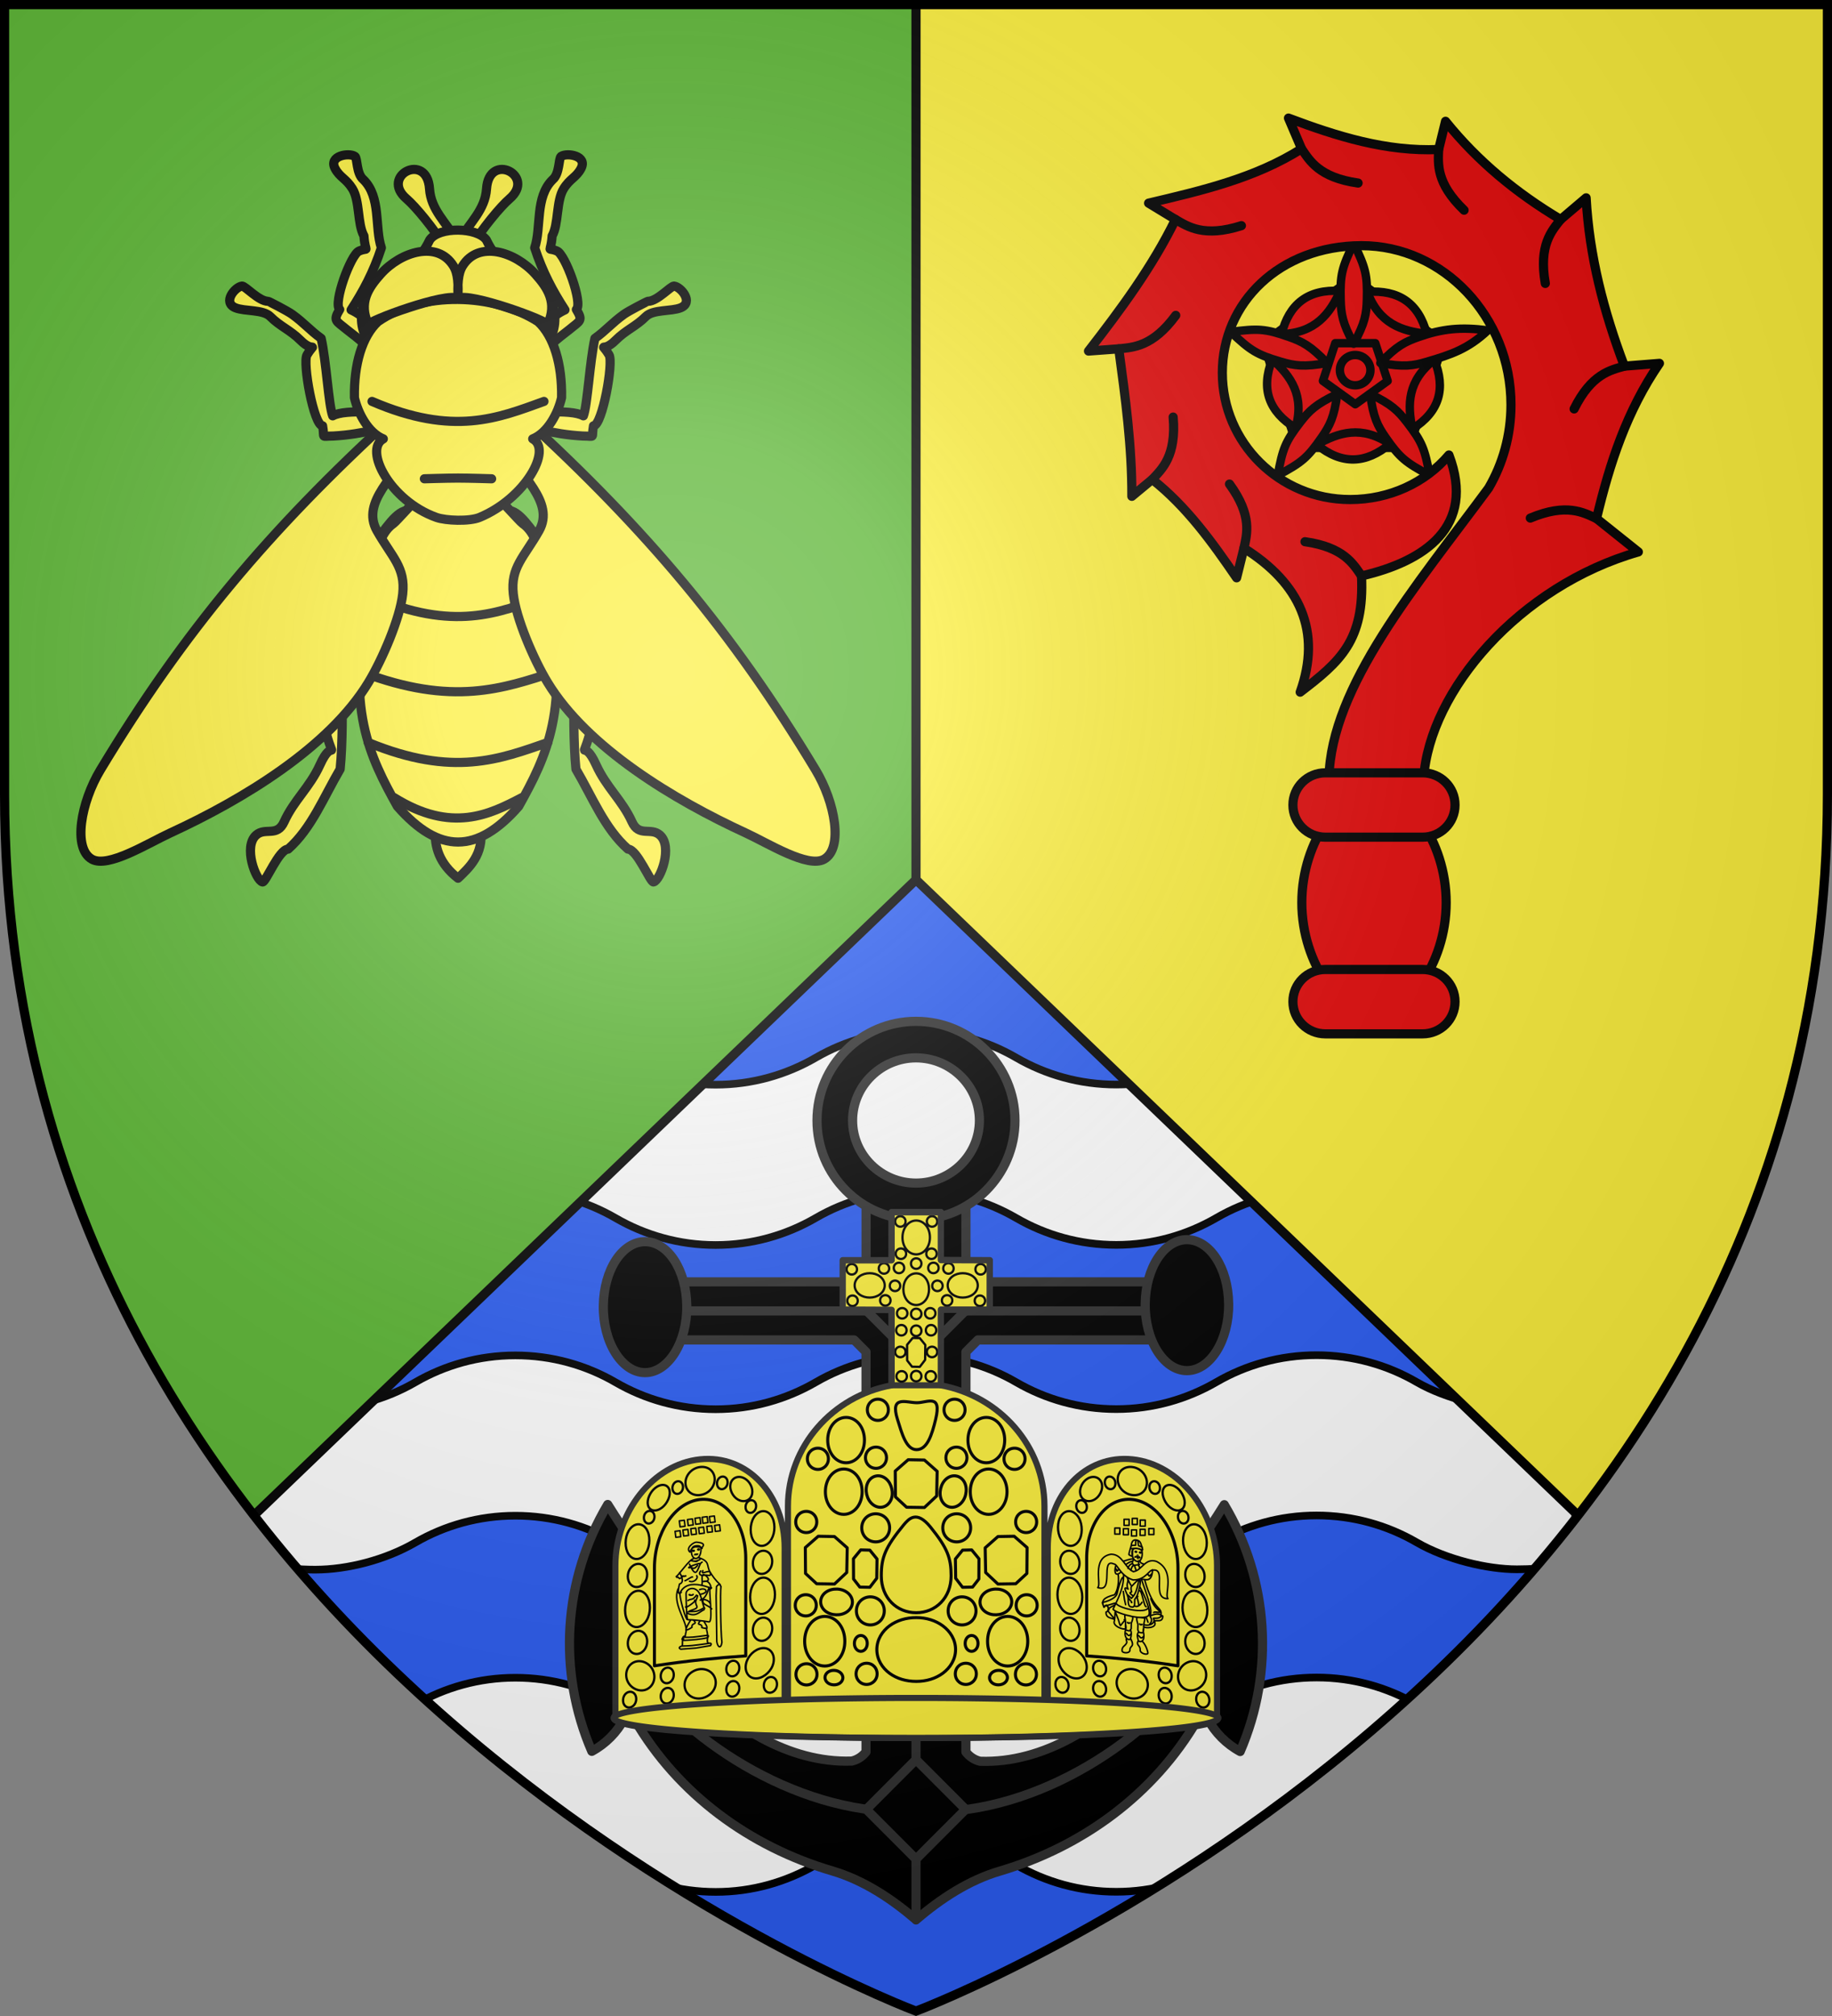
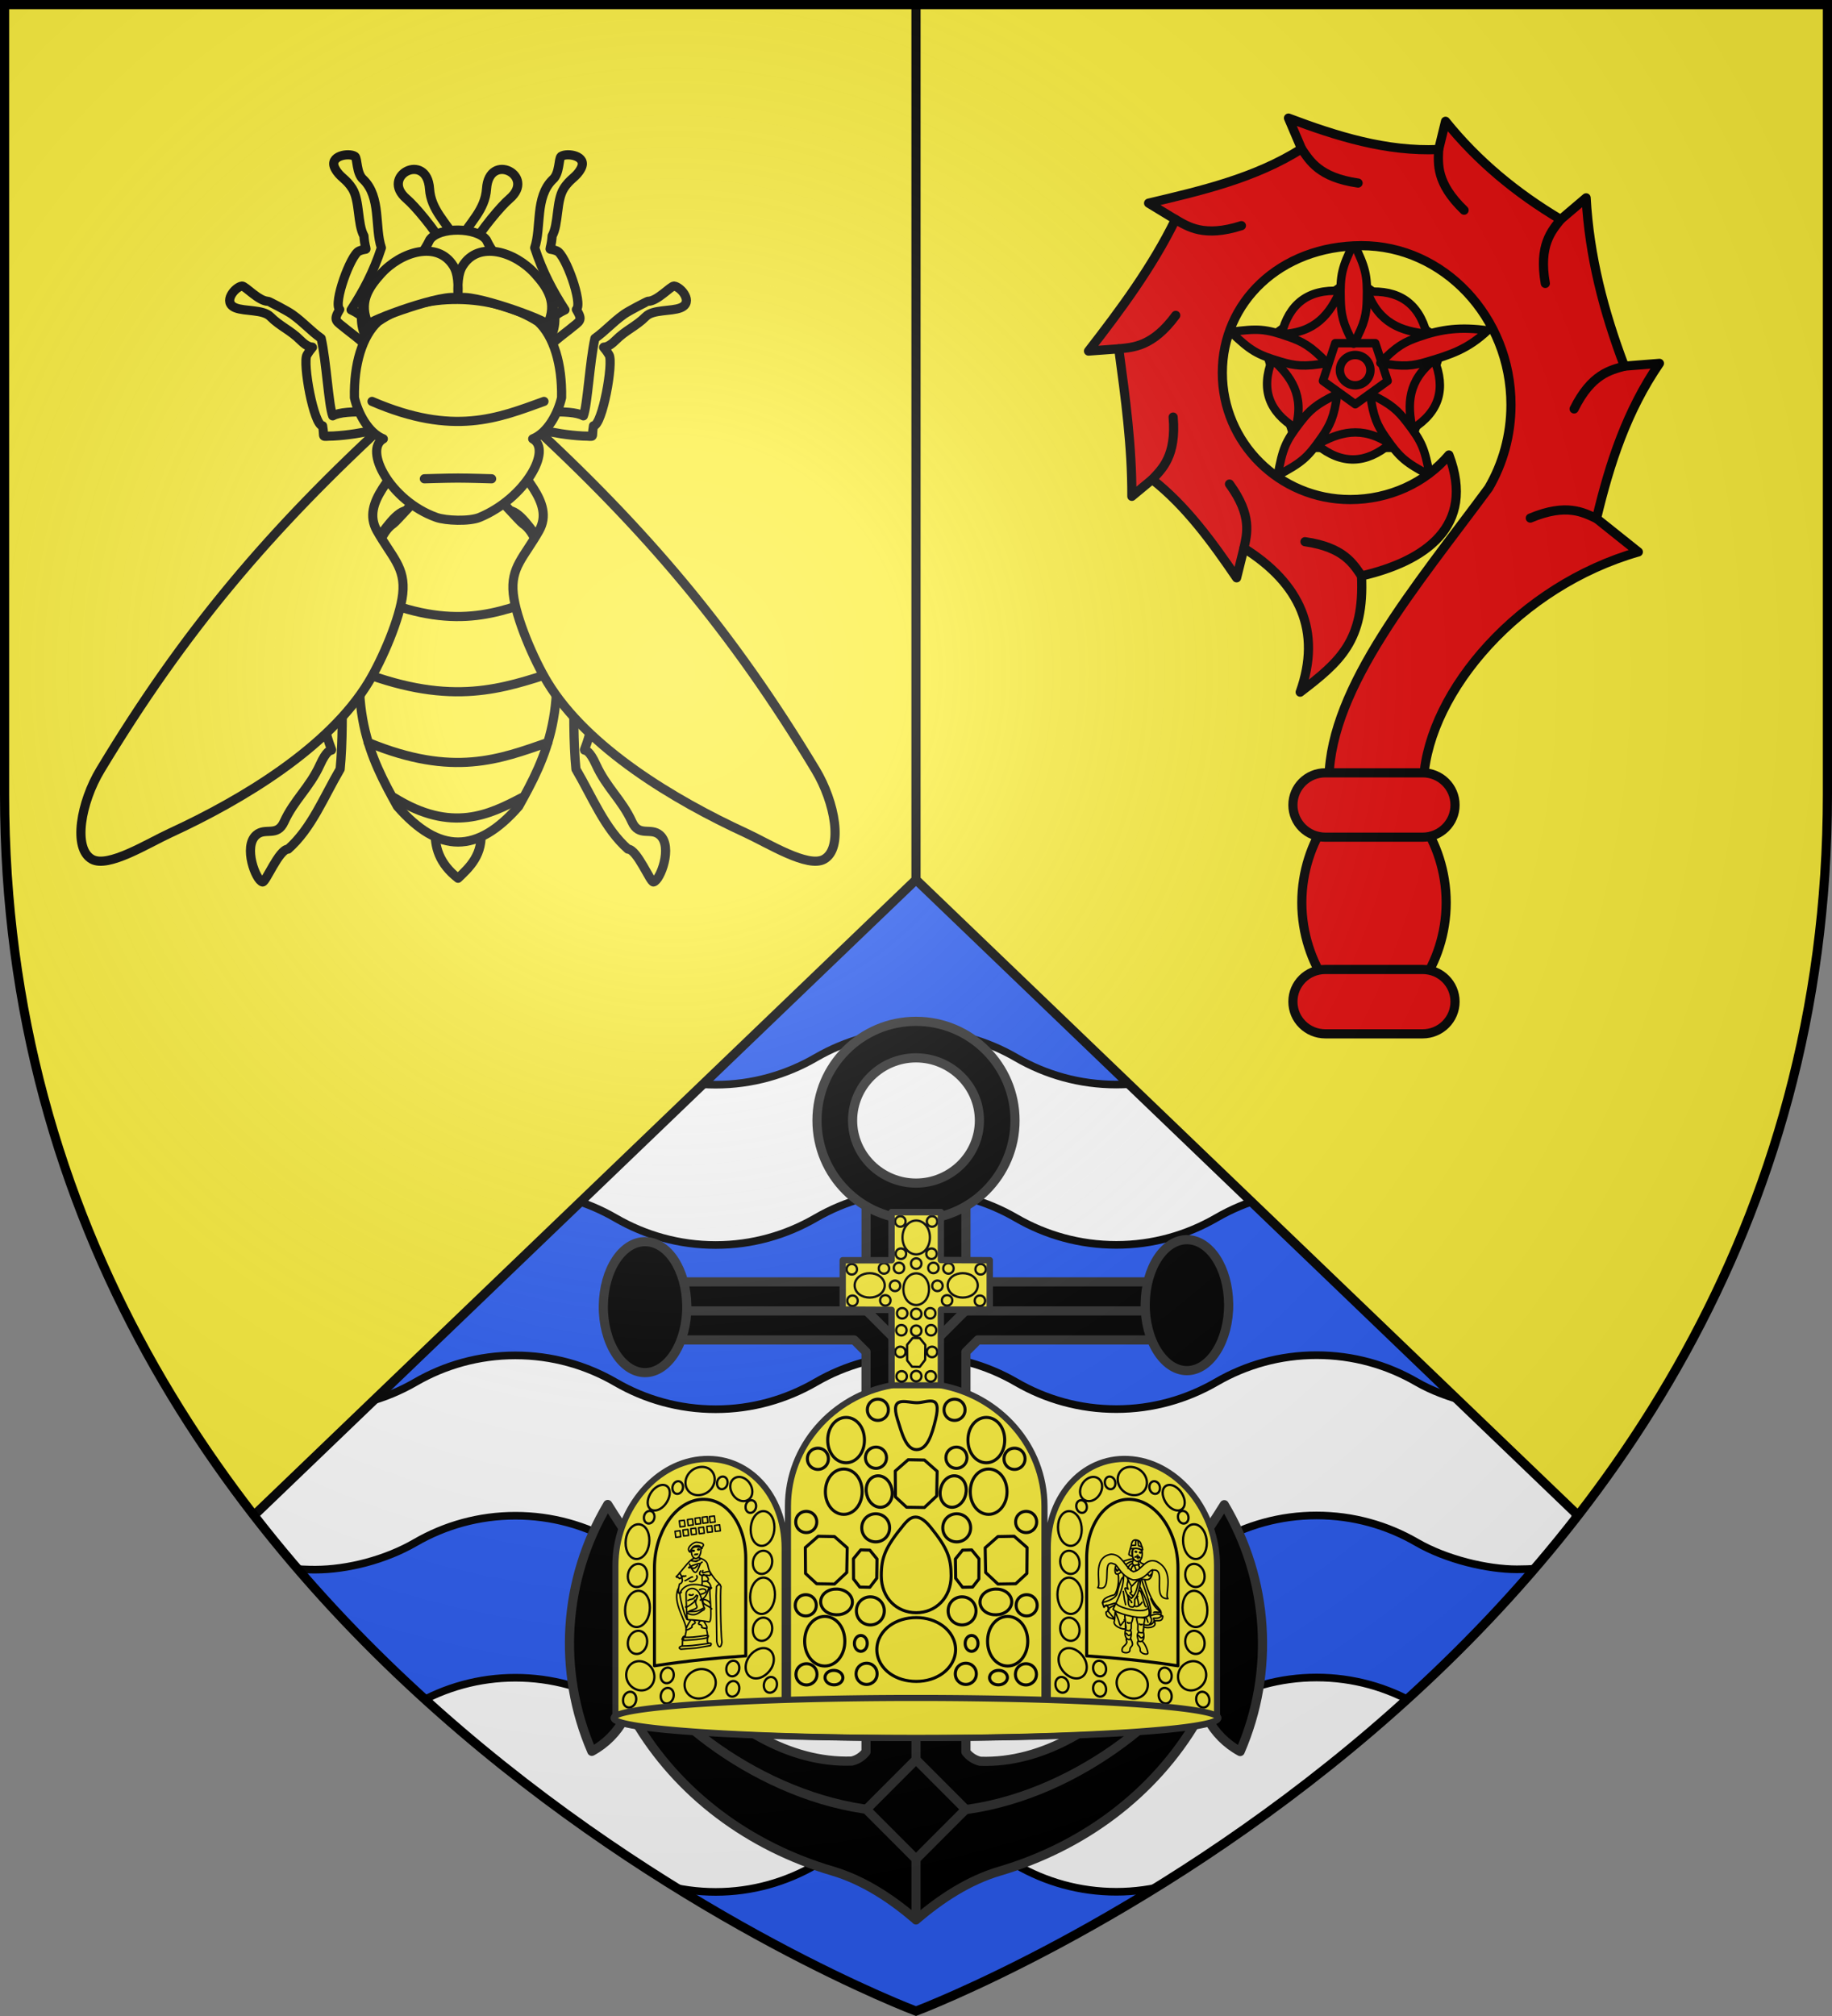
<svg xmlns="http://www.w3.org/2000/svg" height="660" viewBox="-300 -300 600 660" width="600">
  <rect x="-300" y="-300" width="600" height="660" fill="#808080" stroke="none" />
  <clipPath id="a">
    <path d="m-509.541 239.053-216.875 208.156c88.378 114.071 216.875 162.344 216.875 162.344s128.497-48.272 216.875-162.344z" />
  </clipPath>
  <radialGradient id="b" cx="-80" cy="-80" gradientUnits="userSpaceOnUse" r="405">
    <stop offset="0" stop-color="#fff" stop-opacity=".31" />
    <stop offset=".19" stop-color="#fff" stop-opacity=".25" />
    <stop offset=".6" stop-color="#6b6b6b" stop-opacity=".125" />
    <stop offset="1" stop-opacity=".125" />
  </radialGradient>
  <path d="m-298.5-298.5h597v258.5c0 286.31-298.5 398.5-298.5 398.5s-298.5-112.19-298.5-398.5z" fill="#fcef3c" />
-   <path d="m-298.5-298.5h298.5v657s-298.5-112.19-298.5-398.5z" fill="#5ab532" />
  <path d="m0-12-216.875 208.156c88.378 114.071 216.875 162.344 216.875 162.344s128.497-48.272 216.875-162.344z" fill="#2b5df2" />
  <path clip-path="url(#a)" d="m-734.776 459.375c8.073 3.564 17.752 5.552 28.429 5.552 10.677 0 23.146-3.259 32.803-8.857 9.658-5.598 20.845-8.799 32.803-8.799 11.959 0 23.146 3.201 32.803 8.799 9.658 5.598 20.845 8.828 32.803 8.828 11.959 0 23.131-3.273 32.789-8.871 9.658-5.598 20.845-8.799 32.803-8.799 11.959 0 23.131 3.215 32.789 8.813 9.658 5.598 20.859 8.813 32.818 8.813 11.959 0 23.146-3.259 32.803-8.857 9.658-5.598 20.83-8.813 32.789-8.813 11.959 0 23.131 3.215 32.789 8.813 9.658 5.598 23.09 8.813 32.818 8.813 9.728 0 12.618-1.275 19.32-3.609.159-16.481-.91-33.72-3.798-51.285-5.593 1.571-6.51 2.406-15.536 2.406-9.027-0-23.146-3.201-32.803-8.799-9.658-5.598-20.83-8.813-32.789-8.813-11.959 0-23.146 3.201-32.803 8.799-9.658 5.598-20.845 8.857-32.803 8.857-11.959-0-23.131-3.215-32.789-8.813-9.658-5.598-20.845-8.799-32.803-8.799-11.959-0-23.146 3.201-32.803 8.799-9.658 5.598-20.845 8.857-32.803 8.857-11.959 0-23.131-3.215-32.789-8.813-9.658-5.598-20.859-8.813-32.818-8.813-11.959-0-23.131 3.215-32.789 8.813-9.658 5.598-21.344 8.857-32.803 8.857-11.46-0-23.321-2.705-32.4-7.465zm0 105.529c8.073 3.564 17.752 5.552 28.429 5.552 10.677 0 23.146-3.259 32.803-8.857 9.658-5.598 20.845-8.799 32.803-8.799 11.959 0 23.146 3.201 32.803 8.799 9.658 5.598 20.845 8.828 32.803 8.828 11.959 0 23.131-3.273 32.789-8.871 9.658-5.598 20.845-8.799 32.803-8.799 11.959 0 23.131 3.215 32.789 8.813 9.658 5.598 20.859 8.813 32.818 8.813 11.959 0 23.146-3.259 32.803-8.857 9.658-5.598 20.83-8.813 32.789-8.813 11.959 0 23.131 3.215 32.789 8.813 9.658 5.598 23.09 8.813 32.818 8.813 9.728 0 12.618-1.275 19.32-3.609.159-16.481-.91-33.72-3.798-51.285-5.593 1.571-6.51 2.406-15.536 2.406-9.027-0-23.146-3.201-32.803-8.799-9.658-5.598-20.83-8.813-32.789-8.813-11.959 0-23.146 3.201-32.803 8.799-9.658 5.598-20.845 8.857-32.803 8.857-11.959-0-23.131-3.215-32.789-8.813-9.658-5.598-20.845-8.799-32.803-8.799-11.959 0-23.146 3.201-32.803 8.799-9.658 5.598-20.845 8.857-32.803 8.857-11.959 0-23.131-3.215-32.789-8.813-9.658-5.598-20.859-8.813-32.818-8.813-11.959 0-23.131 3.215-32.789 8.813-9.658 5.598-21.344 8.857-32.803 8.857-11.46-0-23.321-2.705-32.4-7.465zm0-211.779c8.073 3.564 17.752 5.552 28.429 5.552 10.677 0 23.146-3.259 32.803-8.857 9.658-5.598 20.845-8.799 32.803-8.799 11.959 0 23.146 3.201 32.803 8.799 9.658 5.598 20.845 8.828 32.803 8.828 11.959 0 23.131-3.273 32.789-8.871 9.658-5.598 20.845-8.799 32.803-8.799 11.959 0 23.131 3.215 32.789 8.813 9.658 5.598 20.859 8.813 32.818 8.813 11.959 0 23.146-3.259 32.803-8.857 9.658-5.598 20.83-8.813 32.789-8.813 11.959 0 23.131 3.215 32.789 8.813 9.658 5.598 23.09 8.813 32.818 8.813 9.728 0 12.618-1.275 19.32-3.609.159-16.481-.91-33.72-3.798-51.285-5.593 1.571-6.51 2.406-15.536 2.406-9.027-0-23.146-3.201-32.803-8.799-9.658-5.598-20.83-8.813-32.789-8.813-11.959 0-23.146 3.201-32.803 8.799-9.658 5.598-20.845 8.857-32.803 8.857-11.959-0-23.131-3.215-32.789-8.813-9.658-5.598-20.845-8.799-32.803-8.799-11.959-0-23.146 3.201-32.803 8.799-9.658 5.598-20.845 8.857-32.803 8.857-11.959 0-23.131-3.215-32.789-8.813-9.658-5.598-20.859-8.813-32.818-8.813-11.959-0-23.131 3.215-32.789 8.813-9.658 5.598-21.344 8.857-32.803 8.857-11.46-0-23.321-2.705-32.4-7.465z" fill="#fff" stroke="#000" stroke-width="2.5" transform="translate(509.541 -251.053)" />
  <path d="m-216.875 196.156 216.875-208.156 216.875 208.156m-216.875-208.156v-286.5" fill="none" stroke="#000" stroke-linejoin="round" stroke-width="3" />
  <g fill="#fcef3c" stroke="#000" stroke-linecap="round" stroke-linejoin="round" stroke-width="1.318" transform="matrix(2.276 0 0 2.277 -832.788 -1785.622)">
    <g fill-rule="evenodd">
      <path d="m293.457 707.071c-3.105-1.547-5.922-4.561-9.487-7.245-1.494-1.252-2.015-1.209-.997-2.88-.979-.858 1.576-7.898 2.786-8.405 1.538-.645.898.534.699-2.18-.958-1.7-.566-5.027-1.661-6.788-.908-1.46-1.801-1.603-2.489-2.894-.987-1.852 2.019-2.314 2.852-1.746.391.267.175 2.46 1.219 3.336 2.578 2.516 1.596 6.869 2.59 9.808-1.135 3.489-2.629 6.261-4.359 8.924 3.822 1.773 5.888 6.207 8.895 8.352zm13.086 0c3.105-1.547 5.922-4.561 9.487-7.245 1.494-1.252 2.015-1.209.997-2.88.979-.858-1.576-7.898-2.786-8.405-1.538-.645-.898.534-.699-2.18.958-1.7.566-5.027 1.661-6.788.908-1.46 1.801-1.603 2.489-2.894.987-1.852-2.019-2.314-2.852-1.746-.391.267-.175 2.46-1.219 3.336-2.578 2.516-1.596 6.869-2.59 9.808 1.135 3.489 2.629 6.261 4.359 8.924-3.822 1.773-5.888 6.207-8.895 8.352zm-13.26 5.88c-3.28.797-6.887 1.957-11.248 2.187-1.911 0-1.172.44-1.524-1.467-1.277-.028-2.907-9.103-2.244-10.191 1.295-2.124 1.005-.165-.918-2.089-1.518-1.518-2.922-1.985-4.374-3.437-1.035-1.035-3.651-.71-4.999-1.25-1.934-.774-.043-3.026.937-3.124.461-.046 2.413 2.187 3.749 2.187.113 0 2.802 1.393 3.471 1.875 1.739 1.251 2.57 2.308 4.172 3.456.751 3.382 1.065 9.576 1.657 11.137 1.963-1.081 7.72-.251 11.32-.533zm13.435 0c3.28.797 6.887 1.957 11.248 2.187 1.911 0 1.172.44 1.524-1.467 1.277-.028 2.907-9.103 2.244-10.191-1.295-2.124-1.005-.165.918-2.089 1.518-1.518 2.922-1.985 4.374-3.437 1.035-1.035 3.651-.71 4.999-1.25 1.934-.774.043-3.026-.937-3.124-.461-.046-2.413 2.187-3.749 2.187-.113 0-2.802 1.393-3.471 1.875-1.739 1.251-2.57 2.308-4.172 3.456-.751 3.382-1.065 9.576-1.657 11.137-1.963-1.081-7.72-.251-11.32-.533zm-13.253 13.071c-3.215-1.72-6.75 9.507-11.024 9.01-1.873 0-1.149-.949-1.494 3.166-1.251.061-.559 17.349.091 19.696 1.27 4.582.985.357-.9 4.507-1.488 3.275-3.743 5.076-5.166 8.209-1.014 2.233-2.699.738-4.021 1.902-1.896 1.671-.042 6.53.919 6.741.452.099 2.365-4.719 3.675-4.719 3.367-2.963 5.143-7.514 7.491-11.5.736-7.296-.148-20.223.432-23.591 1.924 2.332 6.468-11.334 9.996-10.725zm13.072 0c3.215-1.72 6.75 9.507 11.024 9.01 1.873 0 1.149-.949 1.494 3.166 1.251.061.559 17.349-.091 19.696-1.27 4.582-.985.357.9 4.507 1.488 3.275 3.743 5.076 5.166 8.209 1.014 2.233 2.699.738 4.021 1.902 1.896 1.671.042 6.53-.919 6.741-.452.099-2.365-4.719-3.675-4.719-3.367-2.963-5.143-7.514-7.491-11.5-.736-7.296.148-20.223-.432-23.591-1.924 2.332-6.468-11.334-9.996-10.725z" />
      <path d="m296.737 771.688c-.167 2.486.57 4.952 3.263 7.03 1.63-1.546 3.693-3.423 3.263-7.03z" />
      <path d="m304.101 679.596c-.206 3.056-2.415 4.81-3.782 7.29l1.546 1.107c1.584-2.66 4.3-5.902 5.536-6.954 3.896-3.315-2.936-6.844-3.3-1.444zm-8.203 0c.206 3.056 2.415 4.81 3.782 7.29l-1.546 1.107c-1.584-2.66-4.3-5.902-5.536-6.954-3.896-3.315 2.936-6.844 3.3-1.444z" />
    </g>
    <path d="m304.068 686.93c1.596 3.352 3.61 4.202 7.858 6.868 2.027 1.272 3.846 7.098-1.533 10.118-7.372 4.14-13.36 4.513-20.787 0-5.272-3.203-3.559-8.847-1.533-10.118 4.248-2.666 6.262-3.516 7.858-6.868 1.357-1.929 6.787-1.802 8.136 0z" />
    <path d="m308.728 768.383c3.935-7.049 7.608-14.236 4.026-29.708-.595-3.454-.562-8.961-3.451-10.945-.446-.306-3.715-4.065-4.026-4.065-3.159-1.56-6.628-1.773-10.553 0-.311 0-3.58 3.759-4.026 4.065-2.889 1.984-2.856 7.491-3.451 10.945-3.582 15.472.092 22.659 4.026 29.708 5.997 6.847 11.48 6.83 17.456 0z" fill-rule="evenodd" />
  </g>
  <path d="m-170.932-38.881c18.928 11.752 31.239 5.537 41.864 0m-50.338-18.033c27.932 11.491 43.131 5.414 58.811 0m-61.058-23.121c30.066 11.436 46.427 5.389 63.305 0m-59.81-24.67c26.746 11.522 41.301 5.429 56.315 0" fill="#fcef3c" stroke="#000" stroke-linecap="round" stroke-linejoin="round" stroke-width="3" />
  <path d="m-171.575-163.299c-40.161 36.784-68.127 69.886-95.538 115.35-6.392 10.601-9.141 25.73-2.755 29.263 5.329 2.948 18.286-5.235 25.648-8.623 23.462-10.798 51.912-27.896 64.899-49.305 4.531-7.47 10.352-20.985 11.212-28.936.947-8.755-3.517-11.973-8.454-20.73-5.3-9.403 6.389-18.046 11.022-27.237-1.829-5.681-1.165-7.898-6.035-9.781zm43.149 0c40.161 36.784 68.127 69.886 95.538 115.35 6.392 10.601 9.141 25.73 2.755 29.263-5.329 2.948-18.287-5.235-25.648-8.623-23.462-10.798-51.912-27.896-64.899-49.305-4.531-7.47-10.352-20.985-11.212-28.936-.947-8.755 3.517-11.973 8.454-20.73 5.3-9.403-6.389-18.046-11.022-27.237 1.829-5.681 1.165-7.898 6.035-9.781z" style="fill:#fcef3c;fill-rule:evenodd;stroke:#000;stroke-width:3;stroke-linecap:round;stroke-linejoin:round" />
  <path d="m-142.918-130.615c14.882-6.184 23.894-22.185 17.385-25.709 4.945-1.974 8.321-8.461 9.458-13.497.201-10.968-2.57-20.115-7.697-24.869-14.592-9.34-37.944-10.081-52.454 0-5.127 4.754-7.898 13.902-7.697 24.869 1.136 5.036 4.513 11.522 9.458 13.497-6.509 3.524 2.203 20.303 17.385 25.709 3.099 1.103 10.825 1.387 14.163 0z" style="fill:#fcef3c;fill-rule:evenodd;stroke:#000;stroke-width:3;stroke-linecap:round;stroke-linejoin:round" />
  <path d="m-120.696-193.73c3.369-7.135.027-12.06-4.007-16.559-6.599-7.361-18.581-11.05-23.793-2.646-1.574 2.537-1.619 6.039-1.504 10.655 3.519-2.247 29.782 7.389 29.304 8.55zm-58.607 0c-3.369-7.135-.027-12.06 4.007-16.559 6.599-7.361 18.581-11.05 23.793-2.646 1.574 2.537 1.619 6.039 1.504 10.655-3.52-2.247-29.782 7.389-29.304 8.55z" style="fill:#fcef3c;fill-rule:evenodd;stroke:#000;stroke-width:3;stroke-linecap:round;stroke-linejoin:round" />
  <path d="m-138.988-143.254s-7.341-.233-11.012-.233-11.012.233-11.012.233m-17.145-25.328c26.746 11.522 41.301 5.429 56.315 0" fill="#fcef3c" stroke="#000" stroke-linecap="round" stroke-linejoin="round" stroke-width="3" />
  <g stroke="#313131" stroke-width=".956" transform="matrix(1.046 0 0 -1.046 -0 383.194)">
    <g stroke-width="2.591" transform="matrix(1.107 0 0 -1.107 0 404.268)">
      <path color-interpolation-filters="sRGB" d="m220.816 547.172v-0zm79.184 70.828v-.028c6.977-5.955 14.853-11.166 23.666-13.761 23.382-6.884 43.63-21.707 55.93-42.777l-.562-14.076c-33.717 25.925-56.211 36.929-79.034 36.254s-45.911-14.084-79.184-36.44l-.412 14.205c12.3 21.07 32.547 35.893 55.93 42.777 8.814 2.595 16.689 7.805 23.666 13.789" fill-rule="evenodd" stroke-linecap="round" stroke-linejoin="round" transform="translate(-300 -300)" />
      <path color-interpolation-filters="sRGB" d="m368.672 437.6h-51.164l-3.389-3.398v-22.141h-28.238v22.141l-3.387 3.398h-51.164l.002 16.422h51.162l3.379 3.393v113.05c-1.01 1.321-2.428 2.245-4.018 2.621-17.886.634-35.112-10.271-46.967-24.091-4.594-.911-9.246-1.477-13.92-1.691 14.499 20.635 47.276 41.957 79.031 39.965 31.798 2.26 64.479-19.198 79.033-39.91-4.677.214-9.332.78-13.93 1.691-11.853 13.817-29.074 24.724-46.957 24.093-1.594-.374-3.015-1.301-4.027-2.623v-113.109l3.389-3.393h51.164z" fill-rule="evenodd" stroke-linecap="round" stroke-linejoin="round" transform="translate(-300 -300)" />
      <path d="m-68.669 145.811 137.341 0m-68.672 172.189v-203.25" />
      <g color-interpolation-filters="sRGB" fill-rule="evenodd" stroke-linecap="round" stroke-linejoin="round">
        <path d="m0 131.633 14.044 14.063-14.044 14.063-14.044-14.063z" />
        <path d="m-28 91.97c0 15.482 12.539 28.03 28 28.03s28-12.548 28-28.03c0-15.482-12.539-28.03-28-28.03s-28 12.548-28 28.03zm10.064 0c0-9.82 8.129-17.706 17.936-17.706s17.936 7.886 17.936 17.706c0 9.82-8.129 17.706-17.936 17.706s-17.936-7.886-17.936-17.706z" />
        <path d="m64.829 143.8c.134-10.224 5.377-18.134 11.802-18.134 6.425 0 11.667 7.91 11.802 18.134s-5.187 18.896-11.802 18.896c-6.614 0-11.936-8.672-11.802-18.896zm-153.266.563c.134-10.224 5.377-18.134 11.802-18.134s11.667 7.91 11.802 18.134-5.187 18.896-11.802 18.896-11.936-8.672-11.802-18.896z" />
      </g>
    </g>
    <g color-interpolation-filters="sRGB" fill-rule="evenodd" stroke-linecap="round" stroke-linejoin="round" stroke-width="2.868">
      <path d="m.001 102.407 15.548-15.564-15.548-15.564-15.548 15.564z" />
      <path d="m96.524 182.207c-11.458-18.375-24.807-35.499-39.829-51.09 10.175-4.78 21.222-5.855 31.732-1.867-.861-9.983 4.275-19.527 13.077-24.299 10.849 25.052 8.997 53.801-4.979 77.249-0.0.002-.001.004-.002.007zm-193.048.062c-0-.002-.001-.004-.002-.007-13.975-23.449-15.828-52.196-4.979-77.248 8.802 4.772 13.938 14.316 13.077 24.299 10.51-3.987 21.557-2.913 31.732 1.867-15.021 15.591-28.37 32.713-39.829 51.088z" />
    </g>
  </g>
  <g stroke="#000" stroke-linecap="round" stroke-linejoin="round" stroke-width="2.75" transform="matrix(1 0 0 1 -10 -490.004)">
    <path d="m153.241 280.845 29.561 21.309-11.291 34.479h-36.539l-11.291-34.479z" fill="#e20909" />
    <path d="m129.725 299.378c11.152-.398 15.817-6.683 19.204-14.127-10.59-.651-16.766 4.346-19.204 14.127zm-16.651-.713c6.496 6.126 8.511 7.412 16.331 9.717 4.573 1.348 7.589 1.863 15.228.457-5.348-5.592-8.078-6.98-12.576-8.556-7.692-2.696-10.098-2.785-18.983-1.617zm21.215 31.49c3.064-10.646-1.519-16.99-7.607-22.487-3.896 9.791-1.015 17.163 7.607 22.487zm-5.829 15.491c7.88-4.237 9.735-5.74 14.36-12.407 2.705-3.898 4.131-6.585 5.144-14.228-7.013 3.318-9.187 5.466-12.088 9.223-4.961 6.425-5.79 8.668-7.416 17.413zm36.742-10.287c-9.258-6.181-16.755-3.817-23.906.229 8.182 6.702 16.139 6.262 23.906-.229zm13.048 10.287c-1.626-8.745-2.494-10.96-7.455-17.385-2.901-3.757-5.036-5.933-12.049-9.251 1.013 7.643 2.4 10.358 5.105 14.256 4.626 6.667 6.52 8.142 14.399 12.379zm1.493-37.849c-8.786 6.826-8.837 14.631-7.167 22.628 8.953-5.649 10.989-13.293 7.167-22.628zm17.538-9.635c-8.885-1.168-14.922-.532-22.613 2.164-4.498 1.576-7.243 2.919-12.591 8.511 7.639 1.406 10.671.936 15.243-.412 7.82-2.305 13.464-4.138 19.961-10.264zm-39.469-12.61c3.828 10.4 11.294 12.86 19.476 13.756-2.648-10.194-9.347-14.478-19.476-13.756zm-4.462-15.932c-3.865 8.023-4.475 10.321-4.268 18.412.121 4.731.559 7.737 4.268 14.511 3.708-6.774 4.194-9.78 4.316-14.511.207-8.091-.451-10.389-4.316-18.412z" fill="#e20909" />
    <g fill="none">
      <path d="m147.318 302.35h13.104l4.049 12.365-10.601 7.642-10.601-7.642z" />
      <ellipse cx="153.833" cy="311.186" rx="5.003" ry="4.964" />
    </g>
  </g>
  <path d="m173.642-4.525c0 20.514-13.355 37.144-23.642 37.144-10.287 0-23.642-16.63-23.642-37.144s13.355-37.144 23.642-37.144c10.287 0 23.642 16.63 23.642 37.144z" style="fill:#e20909;fill-rule:evenodd;stroke:#000;stroke-width:3;stroke-linecap:round;stroke-linejoin:round" />
  <g stroke="#000" stroke-linecap="round" stroke-linejoin="round" stroke-width="3" transform="matrix(1 0 0 1 -10.01 -490.043)">
    <path d="m184.543 338.997c-7.683 9.077-19.482 14.588-32.355 14.588-23.113-0-41.85-18.59-41.85-41.522 0-22.932 18.737-41.522 45.529-41.591 26.793-.069 49.002 23.312 49.002 52.108 0 9.996-2.69 19.315-7.328 27.255-23.756 32.145-51.683 64.892-52.28 94.98h31.019c1.926-28.644 31.314-62.923 70.302-74.081l-13.689-10.929c4.357-18.268 9.939-35.264 20.602-50.805l-11.476.915c-6.782-17.938-11.481-35.98-12.537-55.104l-8.342 7.088c-14.524-8.661-27.143-19.045-37.702-32.148l-2.258 9.237c-17.129.755-33.386-4.335-49.178-10.289l4.286 10.06c-15.223 9.638-32.77 13.701-50.1 17.789l8.803 5.35c-7.594 15.545-17.912 29.441-28.484 43.077l9.909-.732c2.169 16.062 4.348 31.941 4.286 48.29l6.683-5.533c11.23 8.846 19.647 20.541 27.63 32.21l2.397-9.695c18.359 11.487 25.561 27.191 18.419 47.13 13.134-10.032 21.079-16.897 20.09-38.047 20.65-4.775 37.517-16.148 28.622-39.602z" fill="#e20909" />
    <path d="m155.921 378.599c-2.643-3.859-5.725-9.399-18.513-11.21m95.484-7.585c-4.269-1.957-9.786-5.131-21.688-.149m-93.792 9.86c.962-4.567 2.838-10.615-4.733-21m-25.294-1.515c3.195-3.423 7.943-7.649 6.844-20.419m-17.814-22.338c4.675-.504 11.052-.602 18.667-10.955m-.093-31.39c4.081 2.319 9.298 5.958 21.592 2.024m19.705-25.163c2.643 3.859 5.725 9.399 18.513 11.21m66.339 11.929c-2.882 3.687-7.24 8.306-5.025 20.933m25.904 27.083c-4.516 1.302-10.779 2.497-16.466 14.005m-44.373-84.931c-.148 4.663-.937 10.942 8.336 19.865" fill="none" />
    <path d="m144.071 507.434h31.858c5.883 0 10.619 4.699 10.619 10.536 0 5.837-4.736 10.536-10.619 10.536h-31.858c-5.883 0-10.619-4.699-10.619-10.536 0-5.837 4.736-10.536 10.619-10.536zm0-64.387h31.858c5.883 0 10.619 4.699 10.619 10.536 0 5.837-4.736 10.536-10.619 10.536h-31.858c-5.883 0-10.619-4.699-10.619-10.536 0-5.837 4.736-10.536 10.619-10.536z" fill="#e20909" />
  </g>
  <ellipse cx="-0" cy="261.486" fill="#fcef3c" rx="99" ry="7.511" stroke="#000" stroke-linecap="round" stroke-linejoin="round" />
  <path d="m42.073 193.115c0-22.222-18.725-40.304-41.74-40.304h-.535c-23.015 0-41.735 18.082-41.735 40.304v62.757h44.053 39.957zm-85.09 13.642c0-17.598-12.356-30.619-27.544-29.024l-.353.037c-15.187 1.595-27.541 17.212-27.54 34.81 0 0-0 47.527-0 49.016 9.591-1.389 19.364-2.616 29.07-3.635 9.02-.948 17.882-1.736 26.367-2.353 0-1.484 0-48.851 0-48.851zm86.17-0s-0 47.366-0 48.851c8.486.616 17.347 1.405 26.367 2.352 9.706 1.019 19.479 2.247 29.07 3.635 0-1.489 0-49.016 0-49.016 0-17.598-12.353-33.215-27.54-34.81l-.353-.037c-15.187-1.595-27.544 11.427-27.544 29.024z" fill="#fcef3c" />
  <g stroke-linejoin="round">
    <path d="m-55.76 210.191c0-11.499-6.665-20.156-14.952-19.286-8.287.871-14.951 10.927-14.951 22.426 0 0 0 31.056 0 32.029 5.174-.792 10.445-1.477 15.68-2.027 4.866-.511 9.645-.92 14.223-1.221 0-.97 0-31.921 0-31.921zm111.656 0s0 30.951 0 31.921c4.577.301 9.357.71 14.223 1.221 5.235.55 10.507 1.234 15.68 2.027 0-.973-0-32.029-0-32.029 0-11.499-6.663-21.556-14.951-22.426-8.287-.871-14.952 7.787-14.952 19.286z" fill="none" stroke="#000" stroke-linecap="round" />
    <path d="m-506.288-103.082c-.827.08.17.535.026 1.215m-1.249-1.008c-.827.08.206 1.227.062 1.908m-.435-1.853c-.827.08-1.061 1.027-1.205 1.708m.442-2.972c-.827.08-1.474.618-1.981.955m2.095-.192c-.827.08-1.375.863-1.519 1.543m3.794-2.472c-.863.06-.043-.202-.381 1.399-.746-.304-1.012.292-1.516-.043-1.122-.748.243-1.975.005-1.931m3.455 1.681c-.818-.263-1.398-.4-1.45-1.307m-2.084-.488c-1.676.117-2.642.663-3.355.795m6.712 24.692c-1.125 1.464-1.292-.383-2.005-.251m-2.134-.549c-1.125 1.464-1.188-.31-1.901-.177m-2.141-21.069c-1.125 1.464-.395-.242-1.108-.109m11.799 1.721c-1.125 1.464-.507.027-1.22.159m1.63-1.592c-.191 4.473-2.54 3.025-3.254 3.158m-7.124-2.442c-2.468 2.224-2.17-1.323-1.64-2.197m3.107 19.384c.387 1.655-.025 1.431-.138 2.661-.221 2.423 1.566 2.717 1.735 2.214.317-.941.503-2.045.02-3.078m-1.287 3.005c-.353.203.261.876.044 1.372-.492 1.124-1.681 1.11-1.488 2.701.082.678 2.57.918 2.563-.347-.008-1.604 1.659-.844.349-3.556m3.775.751c1.112 1.021 1.895 3.481 1.78 3.896-.173.625-2.595.102-2.527-1.152.086-1.589-1.498-1.401-.613-3.079m1.831-4.344c-.465 1.52-.044 1.428.007 2.684.102 2.474-1.685 2.203-1.829 1.651-.269-1.034-.569-1.758-.04-2.63m3.941-5.256c.471.725.818 1.413-.177 2.533m-.524-.649c-.181-.251-.39-1.521-.749-1.497m5.139-.56c-.961 1.265-2.853.471-2.597.857.779 1.175-.977 2.654-3.185 2.001m3.261-4.008c.349-.486 2.893.458 1.862-.486-1.336-1.22-1.979-1.911-2.825-4.067m3.327 5.444c.556-2.929-2.426-1.193-5.3-11.476m-.405 15.206c.176.649 4.422.652 3.697-1.393-.479-1.35 2.662.629 2.617-2.049-1.015-.487-1.463-1.212-4.178-.047.423-1.363.768-2.025-2.878-12.145m-5.985-.419c-.24-.634-1.141 1.446-2.018 5.207-.441 1.895-4.59 2.933-4.68 2.888-.451-.223.197 1.018.315 1.492.127.508.246-.483.886-.61.143.468 2.973-.986 3.091-.525.155.601-2.441 1.271-2.272 1.84.134.451-.449.15-.298.58.161.459 1.981 2.362 2.138 2.772.107.279.132-2.667.239-2.402.176.44.351.858.522 1.249.828 1.893.76 2.7 1.193 3.27 1.546-2.071 1.567-1.535 1.248-1.971m.36 2.943c-.206.589-4.42-.747-3.602-2.548.54-1.188-2.936-.257-2.762-2.9 1.03-.163 1.191-2.853-.81-1.861-.696-1.844-.245-2.833 3.617-3.846 1.546-2.071 1.419-6.367 1.1-6.803m10.029 11.032c-.768 2.196-9.372.347-10.543-1.264m2.379-9.697c.158 4.594-1.948 8.243-3.468 11.518 1.036 1.414 11.302 4.257 11.899 1.627.289-1.273-.861-4.978-3.002-8.921m-4.751 5.774c-.396-1.659-.324-1.146-.76-4.334m7.562 5.031c-.794.04-1.347-5.41-2.251-5.336m-.524 1.921c-.776-.412.634 2.428.184 3.18m1.196-1.242c-.713 1.19-1.78 1.683-2.463 1.217m-.502-3.342c-1.999-1.366-.32-1.041-.452-1.36-.362-.871-.133-1.571-.133-1.571m2.485-1.954c-.575 1.961-.671 4.093-2.439 5.721l-1.222-1.149c-.394.954 1.951 2.656 1.236 2.542m1.041.766c-.394.954-.599.707-1.312.593-.714-.113-.842-1.349-.809-2.704.033-1.354-2.373-4.53-.005-3.092-.925-1.77.494-2.614-.318-3.873-.169-.262 1.281 3.185 1.602 2.834.875-.959 1.961-2.19 2.529-2.014.504.155-.101 3.086-.739 4.895-.241.685-.904 1.535-.904 1.535zm1.69 6.261c.002-.065.015.228.235.263.22.035.564-.201.563-.136-.002.065-.185.203-.405.168-.22-.036-.394-.23-.393-.295zm-3.269-.402c.002-.065-.026.222-.246.187-.22-.035-.55-.377-.551-.313-.002.065.173.259.394.294.219.035.402-.104.404-.168zm2.632 2.321c.345 1.07.559.89 1.274 1.003.714.113.633-.945.665-2.299.033-1.354.75-2.457.036-2.57-.515-.082-1.063-.192-2.039-.201-.7-.006.108 2.243.108 2.243zm-2.179-.364c-.394.954-.599.707-1.312.593-.714-.113-.582-1.137-.549-2.491.033-1.354-.626-2.675.089-2.561.515.082 1.064.144 2.032.443.695.215-.215 2.191-.215 2.191zm.566-16.045c4.37.106 5.361-3.604 6.657-3.227 4.626-.652-.728 9.615 4.903 9.379-1.358-1.154 2.661-9.099-3.834-12.27-3.77-1.183-4.714 2.979-7.531 3.381m1.591-4.4c-.001.041-.068.063-.149.051-.081-.013-.147-.057-.146-.097.001-.041.068-.063.149-.051.081.013.147.057.146.097zm-.223-.296c-.002.065.026-.222.246-.187.22.035.55.378.551.313.001-.064-.173-.259-.394-.294-.22-.035-.403.103-.404.168zm-.102.044c-.002.065-.015-.228-.235-.263-.22-.035-.564.201-.563.136.002-.065.185-.203.405-.168.22.035.394.23.393.295zm.215-.624c-.002.073-.059.124-.126.113-.067-.011-.121-.079-.119-.152.002-.073.059-.124.126-.113.067.011.121.079.119.152zm1.013-.956c-.002.079-.122.123-.268.1-.146-.023-.262-.105-.26-.184.002-.079.122-.123.268-.1.146.023.262.105.26.184zm-1.424-.254c-.002.079-.122.123-.268.1-.146-.023-.262-.105-.26-.184.002-.079.122-.123.268-.1.145.023.262.105.26.184zm-1.75-2.137 1.379-.068.04-1.654.727.123.183 1.68 1.26.486-.085 1.303c-.365-.317-.463-.753-1.373-.827-.933-.212-1.687.024-2.53.037zm.652 11.396c-4.341-1.272-5.146-5.266-6.45-5.3-4.56-2.105.259 9.771-5.319 7.762 1.404-.717-2.202-9.868 4.397-10.968 3.847.015 4.552 4.555 7.417 5.776m2.703-8.335c-.391-1.331-.585-1.847-1.633-2.095-.918-.217-1.609.175-1.794 1.61-.065.503-.997 3.074-.758 3.233.107.071 1.124.692 1.126.405.002-.378-.056-2.047.209-2.282.456-.406 1.28-.256 1.581-.156 1.995.658 1.67.65 1.269-.714zm.16 2.529c-.034 1.377-.625 2.564-1.677 2.398s-1.728-1.553-1.695-2.932c.034-1.377.892-1.448 1.944-1.281 1.053.167 1.462.437 1.428 1.815z" fill="none" stroke="#000" stroke-linecap="round" stroke-width=".503" transform="matrix(.994 0 0 .994 576.418 314.629)" />
-     <path d="m76.248 200.416h1.645v1.981h-1.645zm-2.859.255h1.645v1.981h-1.645zm-2.809.204h1.645v1.981h-1.645zm-2.655-.409h1.645v1.981h-1.645zm-2.806-.212h1.645v1.981h-1.645zm8.304-2.608h1.645v1.981h-1.645zm-2.588-.541h1.645v1.981h-1.645zm-2.69.291h1.645v1.981h-1.645z" fill="#fcef3c" stroke="#000" stroke-linecap="round" stroke-width=".5" />
    <path d="m-656.148-79.076c2.488-.001 2.401.034 7.391-.646.613-.038.542.297.205.776-2.34.546-5.072.73-7.627.874-1.42.053-.614-1.188.031-1.004zm2.018-5.738c-.696 1.347-3.25 4.873.42 2.445-.252-1.71 2.115-.677.481-2.416m9.071-11.095c-.281 1.957-.122 14.599.315 18.466-.337 2.324-1.441 1.58-1.698-.27l-.213-15.052.118-3.079c1.381-1.474 1.079-.197 1.478-.065zm-12.764 19.567c.213-.764-.156-1.606.437-2.208-.578-.423-.007-.974.556-.966.093-1.197.486-1.566.214-2.046m7.992-13.95c-.602.127 1.122 11.606-.416 11.323-2.107-.389-5.269-.7-6.964-.715-.365-.003-.483-4.924-.552-8.579-.025-1.277 2.118-2.638 3.871-.857 1.236 1.255 1.618 4.959 2.248 5.714m-2.061-16.759c4.029 1.342 2.52 2.571 3.85 4.778.784 1.302 1.784 2.74 3.352 4.175m-6.896-11.595c-.006.09-.13.165-.276.167-.146.002-.262-.069-.256-.16.006-.09.13-.165.276-.167.148-.002.261.07.256.16zm-1.897 3.001c-1.43.303-4.835 5.428-5.735 5.929m10.651 4.042c-.549 2.131-1.472 3.351-2.712 3.683m1.027 2.657c-2.572 1.678-3.772.886-5.011 1.217m-1.597-11.83c-2.051 1.896-.875.162-2.115.494m7.476 4.036c1.976-.898 3.519 1.0.185 1.542m1.242 8.905c.682 1.209 2.163 2.912-.706 2.04.27-1.763-2.134-.219-.479-2.287m.846-16.46c-.916 1.786 2.095-.612 2.436.693.386 1.472-.963.597-1.831.79-1.308.291-2.294-.28-1.315-1.374m-1.357 1.545c.757.671-.799 2.443-2.326 1.834m.982-1.389c-.293-.228-1.878 1.09-2.497 1.208m-1.207 3.829c-1.752 1.637-.592-2.74-.592-2.74 2.086-.602.021-3.756.021-3.756m2.951 12.881c.64-.624 3.253-.805 2.727-1.866-.874-1.76.009-1.905.281-3.39m-3.743 11.311c-.125-3.491-4.569-8.815-2.746-13.534m10.547 17.857c-1.444.169-.6-1.648-.805-2.322.044-1.705-.524-1.996-.204-2.614m1.599-6.377c-1.393-1.422-3.566-1.38-2.75-3.158m-.761-4.604c.856-.142-.138-3.328.644-3.444.365-.537 3.683 2.226.087 2.176 2.714-.934 3.118 4.128 1.722 1.979m-7.12 10.525c-.876-1.349-2.616-8.066-2.281-8.75 2.766-5.665 11.242-.69 10.328-1.705m-7.694 4.228c1.271-.816 1.354.177 2.802-1.775m1.86-10.866c-1.37.25-1.451 6.983-4.156.664m.659 1.078c-3.124.627 2.367-1.564 2.845-1.255m-.866.612c-1.32 1.489-1.357.863-2.498.53m6.636 11.947c-.408-.861-1.284-1.255-2.885-1.406m-4.659 4.65c2.913 1.34 3.921-.434 5.571-1.16m-6.013-1.017c-.752 1.147 4.098-2.197 2.876-2.134m-4.242-8.009c.357.468.975-.04 1.342.036-.394.199-.969.239-1.342-.036zm3.771 6.123c.008-.072-.061.249-.438.268-.377.019-.919-.27-.926-.199-.008.072.278.239.655.22.376-.019.702-.218.709-.29zm.41-13.107c.01.028.274.021.589-.014.315-.036.563-.088.553-.116-.01-.028-.274-.021-.59.015-.315.034-.563.086-.553.115zm1.763 1.656c-.013.025.324-.246.087-.088-.253.169-1.015.54-1.478.582-.897.081-1.507-.174-1.481-.224.026-.051.604.349 1.5.268.195-.018.387-.033.568-.046l-.615.138zm-1.804-2.924c-.006.09-.13.165-.276.167-.146.002-.262-.069-.256-.16.006-.09.13-.165.276-.167.148-.002.262.069.256.16zm-4.141 31.392c3.118-.094 3-.054 9.44-.943.52.234.179.52.048.794l-4.802.812-4.995.377c-1.22-.509.209-1.043.309-1.04zm4.779-34.215c-.734-.043-3.687 1.953-2.058 3.267.561-1.797 1.838-1.746 2.348-1.716 2.293.136 1.596.782 1.487.388.081-.29 2.075-1.682-1.777-1.939zm1.555 2.779c-.09 1.329-.694 2.571-1.669 2.592-.975.02-1.546-1.197-1.455-2.527.09-1.329.903-1.66 1.878-1.681.976-.019 1.338.286 1.247 1.616z" fill="#fcef3c" stroke="#000" stroke-linecap="round" stroke-width=".503" transform="matrix(.994 0 0 .994 576.418 314.629)" />
    <path d="m-79.878 246.62c.357.433.541 1.018.541 1.668 0.0.651-.189 1.266-.547 1.772-.358.508-.921.921-1.587.991-.666.07-1.228-.225-1.586-.658-.357-.43-.552-1.006-.552-1.657-0-.651.19-1.275.547-1.782.358-.509.925-.922 1.592-.992.667-.07 1.233.223 1.592.657zm-0 6.634c.357.433.541 1.018.541 1.668 0.0.651-.189 1.266-.547 1.772-.358.508-.921.921-1.587.991-.666.07-1.228-.225-1.586-.658-.357-.43-.552-1.006-.552-1.657-0-.651.19-1.275.547-1.782.358-.509.925-.922 1.592-.992.667-.07 1.234.223 1.592.657zm-15.52 1.609c-.361.513-.546 1.143-.547 1.8 0.0.657.191 1.239.552 1.674.362.437.93.735 1.603.664.672-.07 1.241-.488 1.603-1.001.36-.511.558-1.133.558-1.791 0-.657-.192-1.248-.552-1.684-.362-.439-.935-.735-1.608-.664-.674.071-1.246.487-1.609 1.002zm4.188-34.062c1.268-.133 2.347.576 3.029 1.604.68 1.025 1.03 2.397 1.03 3.911 0 1.516-.361 2.942-1.04 4.105-.682 1.167-1.752 2.106-3.019 2.239-1.266.133-2.337-.58-3.019-1.604-.679-1.02-1.05-2.369-1.05-3.886-0-1.516.361-2.962 1.04-4.129.682-1.171 1.761-2.106 3.029-2.239zm5.119-25.619c.289.351.438.825.438 1.351-0.0.527-.153 1.026-.443 1.435-.29.412-.746.746-1.285.803-.539.057-.995-.182-1.285-.533-.289-.349-.447-.815-.447-1.342 0-.527.153-1.033.443-1.444.29-.413.75-.747 1.289-.803.54-.056.999.181 1.289.533zm9.348-9.711c.289.351.438.825.438 1.351-0.0.527-.154 1.026-.443 1.435-.29.412-.746.746-1.285.803-.539.057-.995-.182-1.285-.533-.289-.349-.447-.815-.447-1.342 0-.527.153-1.033.443-1.444.29-.413.75-.747 1.289-.803.54-.056.999.181 1.289.533zm-14.468 26.53c.989-.104 1.831.331 2.363.976.53.642.803 1.511.804 2.476-0.0.965-.281 1.88-.811 2.63-.532.754-1.367 1.367-2.355 1.471-.988.104-1.823-.334-2.355-.976-.53-.639-.819-1.493-.819-2.459 0-.965.281-1.892.811-2.645.532-.756 1.373-1.368 2.363-1.472zm-0 21.906c.989-.104 1.831.331 2.363.976.53.642.803 1.511.804 2.476-0.0.965-.281 1.88-.811 2.63-.532.754-1.367 1.367-2.355 1.471-.988.104-1.823-.334-2.355-.976-.53-.639-.819-1.493-.819-2.459 0-.965.281-1.892.811-2.645.532-.756 1.373-1.368 2.363-1.472zm.059-34.881c1.213-.11 2.237.583 2.878 1.577.639.99.96 2.309.945 3.759-.015 1.451-.374 2.812-1.034 3.916-.663 1.109-1.695 1.992-2.906 2.101-1.211.11-2.227-.588-2.868-1.578-.639-.986-.98-2.283-.965-3.735.015-1.451.374-2.831 1.034-3.939.664-1.112 1.703-1.992 2.916-2.102zm5.092-4.566c.973.179 2.051-.244 2.908-.917.855-.67 1.552-1.606 2.013-2.664.461-1.059.607-2.081.418-2.939-.19-.862-.76-1.589-1.731-1.768-.971-.178-2.044.248-2.9.918-.852.667-1.56 1.585-2.021 2.645-.461 1.06-.613 2.095-.425 2.955.188.865.766 1.591 1.738 1.769zm-8.466 51.981c-.564 1.324-.456 2.755.026 3.873.481 1.114 1.331 2.001 2.412 2.56 1.082.56 2.234.696 3.315.39 1.085-.307 2.151-1.121 2.713-2.443.563-1.322.449-2.745-.031-3.862-.477-1.112-1.304-2.012-2.386-2.573-1.082-.56-2.248-.703-3.332-.399-1.087.306-2.153 1.129-2.717 2.454zm34.524-2.733c.667-.07 1.234.223 1.592.657.357.433.547 1.017.547 1.668-0.0.651-.195 1.267-.552 1.773-.358.508-.921.921-1.587.991-.666.07-1.228-.225-1.586-.658-.357-.431-.546-1.007-.546-1.658 0-.65.184-1.274.541-1.782.359-.51.926-.922 1.592-.992zm0 6.634c.667-.07 1.234.223 1.592.657.357.433.547 1.017.547 1.668-0.0.651-.195 1.267-.552 1.773-.358.508-.921.921-1.587.991-.666.07-1.228-.225-1.586-.658-.357-.431-.546-1.007-.546-1.658 0-.65.184-1.274.541-1.782.358-.51.926-.922 1.592-.992zm12.32-1.323c-.673.071-1.246.487-1.608 1.002-.361.513-.552 1.143-.552 1.8-0.0.657.197 1.238.558 1.674.362.437.93.735 1.603.664.672-.07 1.241-.488 1.603-1.001.361-.511.552-1.133.552-1.79 0-.657-.186-1.248-.547-1.685-.362-.438-.935-.734-1.609-.664zm-2.58-32.518c1.268-.133 2.347.576 3.029 1.604.679 1.024 1.04 2.395 1.04 3.91 0 1.517-.371 2.944-1.05 4.106-.682 1.167-1.752 2.106-3.019 2.239-1.266.133-2.337-.58-3.019-1.604-.679-1.021-1.04-2.371-1.04-3.887-0-1.515.35-2.961 1.03-4.128.682-1.171 1.761-2.106 3.029-2.239zm-3.829-25.348c.54-.057.999.181 1.289.532.289.35.443.824.442 1.351 0.0.527-.158 1.026-.447 1.436-.29.412-.746.746-1.285.803-.539.057-.995-.182-1.285-.533-.289-.349-.443-.815-.443-1.343-0-.527.149-1.032.438-1.443.29-.412.75-.747 1.29-.803zm-9.348-7.747c.54-.057.999.181 1.289.532.289.35.443.824.442 1.351 0.0.527-.158 1.026-.447 1.436-.29.412-.746.746-1.285.803-.539.057-.995-.182-1.285-.533-.289-.349-.443-.815-.443-1.343-0-.527.149-1.032.438-1.443.29-.413.75-.747 1.29-.803zm13.179 24.294c.989-.104 1.831.331 2.363.976.529.642.811 1.51.811 2.475-0.0.966-.289 1.881-.819 2.631-.532.754-1.367 1.367-2.355 1.471-.988.104-1.823-.334-2.355-.976-.53-.64-.811-1.495-.811-2.46-0-.965.273-1.891.803-2.645.532-.756 1.373-1.368 2.363-1.472zm-0 21.907c.989-.104 1.831.331 2.363.976.529.642.811 1.51.811 2.475-0.0.966-.289 1.881-.819 2.631-.532.754-1.367 1.367-2.355 1.471-.988.104-1.823-.334-2.355-.976-.53-.64-.811-1.495-.811-2.46-0-.965.273-1.891.803-2.645.532-.756 1.374-1.368 2.363-1.472zm-.059-34.869c1.213-.145 2.253.517 2.916 1.49.66.969 1.019 2.273 1.034 3.721.015 1.449-.326 2.818-.965 3.938-.641 1.125-1.657 2.036-2.868 2.18-1.211.145-2.243-.522-2.906-1.491-.66-.965-1.019-2.251-1.034-3.699-.015-1.447.306-2.833.945-3.957.641-1.129 1.665-2.038 2.878-2.182zm-5.092-3.496c.973-.383 1.55-1.23 1.739-2.134.188-.9.036-1.904-.426-2.866-.462-.963-1.169-1.733-2.021-2.221-.856-.49-1.929-.691-2.9-.309-.971.382-1.542 1.23-1.731 2.131-.189.898-.043 1.889.418 2.851.461.962 1.158 1.75 2.013 2.241.858.492 1.935.689 2.908.306zm8.466 50.202c-.563-1.206-1.63-1.805-2.717-1.883-1.084-.077-2.25.311-3.332 1.098-1.083.787-1.909 1.862-2.387 3.073-.479 1.218-.593 2.665-.031 3.868.563 1.204 1.628 1.794 2.713 1.873 1.081.079 2.233-.299 3.315-1.086 1.081-.787 1.932-1.851 2.412-3.067.482-1.219.59-2.672.026-3.878zm-28.329 12.258c-.69-1.287-.642-2.724-.162-3.872.478-1.143 1.372-2.095 2.545-2.724 1.174-.63 2.45-.828 3.664-.592 1.22.238 2.441.982 3.13 2.268.689 1.286.633 2.715.156 3.862-.475 1.143-1.354 2.085-2.526 2.714-1.172.628-2.453.857-3.671.622-1.222-.236-2.445-.99-3.135-2.278zm9.341-69.588c-.054-1.423-.762-2.529-1.678-3.154-.911-.622-2.063-.848-3.284-.655-1.223.193-2.326.786-3.176 1.686-.855.904-1.474 2.211-1.42 3.632.054 1.42.765 2.517 1.677 3.142.909.623 2.044.851 3.265.658 1.221-.193 2.342-.765 3.196-1.667.857-.905 1.474-2.221 1.419-3.643zm147.538 61.849c.666.07 1.233.482 1.592.992.357.507.547 1.132.547 1.782-0.0.651-.195 1.226-.552 1.657-.359.433-.921.728-1.586.658-.665-.07-1.228-.483-1.586-.991-.357-.506-.547-1.122-.546-1.772 0-.65.184-1.235.541-1.668.358-.434.925-.727 1.592-.657zm-0 6.634c.666.07 1.233.482 1.592.992.357.507.547 1.132.547 1.782-0.0.651-.195 1.226-.552 1.657-.359.433-.921.728-1.586.658-.666-.07-1.228-.483-1.586-.991-.357-.506-.546-1.122-.546-1.772 0-.65.184-1.235.541-1.668.358-.434.926-.727 1.592-.657zm12.32 1.265c-.673-.07-1.246.225-1.608.664-.36.437-.552 1.027-.552 1.685-0.0.657.197 1.28.557 1.791.362.513.93.931 1.602 1.001.672.07 1.241-.228 1.602-.664.361-.436.552-1.017.552-1.674 0-.657-.186-1.287-.547-1.8-.361-.515-.934-.932-1.608-1.003zm-2.58-33.06c1.268.133 2.347 1.069 3.029 2.24.679 1.166 1.04 2.613 1.04 4.129 0 1.517-.371 2.866-1.05 3.886-.682 1.024-1.752 1.737-3.019 1.604-1.266-.133-2.337-1.071-3.019-2.239-.679-1.163-1.04-2.59-1.04-4.106-0-1.515.35-2.887 1.03-3.912.681-1.028 1.76-1.736 3.029-1.603zm-3.829-26.152c.54.057.999.391 1.29.803.289.411.443.917.443 1.444 0.0.527-.158.993-.447 1.342-.29.35-.746.589-1.285.533-.539-.057-.995-.391-1.285-.803-.289-.41-.443-.909-.443-1.435-0-.526.149-1.001.438-1.351.29-.352.749-.589 1.289-.533zm-9.348-9.711c.54.057.999.391 1.29.804.289.411.443.917.443 1.444 0.0.527-.158.993-.447 1.342-.29.35-.746.59-1.285.533-.539-.057-.995-.391-1.285-.803-.289-.41-.443-.909-.443-1.435-0-.527.149-1.001.438-1.351.29-.353.75-.59 1.289-.533zm13.178 27.063c.989.104 1.831.716 2.363 1.472.53.753.811 1.68.811 2.645-0.0.966-.29 1.82-.819 2.459-.532.642-1.367 1.08-2.355.976-.988-.104-1.823-.717-2.355-1.471-.53-.751-.811-1.665-.811-2.63-0-.965.273-1.834.803-2.476.532-.644 1.374-1.079 2.363-.975zm0 21.906c.989.104 1.831.716 2.363 1.472.53.753.811 1.68.811 2.645-0.0.966-.29 1.82-.819 2.459-.532.642-1.367 1.08-2.355.976-.988-.104-1.823-.717-2.355-1.471-.53-.751-.811-1.665-.811-2.63-0-.965.273-1.834.803-2.476.532-.645 1.374-1.08 2.363-.976zm-.059-34.881c1.213.11 2.253.991 2.916 2.102.66 1.107 1.019 2.487 1.034 3.939.015 1.452-.326 2.749-.965 3.735-.642.99-1.657 1.688-2.868 1.578-1.211-.11-2.243-.993-2.906-2.101-.661-1.104-1.019-2.465-1.034-3.916-.015-1.45.306-2.769.946-3.759.64-.994 1.664-1.687 2.877-1.577zm-5.092-4.566c.973-.179 1.551-.905 1.739-1.769.188-.861.036-1.896-.425-2.955-.461-1.06-1.169-1.978-2.021-2.645-.857-.67-1.929-1.096-2.9-.918-.971.178-1.541.905-1.731 1.768-.189.859-.043 1.88.418 2.939.461 1.058 1.158 1.994 2.013 2.664.858.672 1.936 1.095 2.909.916zm8.466 51.981c-.564-1.325-1.63-2.147-2.717-2.453-1.084-.305-2.25-.161-3.332.398-1.083.56-1.909 1.461-2.386 2.572-.48 1.117-.593 2.54-.031 3.862.563 1.322 1.628 2.136 2.713 2.443 1.081.306 2.233.17 3.315-.39 1.081-.559 1.932-1.446 2.413-2.56.482-1.117.589-2.547.026-3.872zm-32.933-1.742c.357.508.541 1.132.541 1.782 0.0.651-.19 1.226-.547 1.657-.359.433-.921.728-1.586.658-.665-.07-1.228-.483-1.586-.991-.357-.506-.552-1.122-.552-1.773-0-.651.19-1.235.546-1.667.358-.434.925-.727 1.592-.657.667.07 1.233.482 1.592.992zm0 6.634c.357.508.541 1.132.541 1.782 0.0.651-.19 1.226-.547 1.657-.359.433-.921.728-1.586.658-.665-.07-1.228-.483-1.586-.991-.357-.506-.552-1.122-.552-1.773-0-.651.19-1.235.546-1.667.358-.434.926-.727 1.592-.657.666.07 1.233.482 1.592.992zm-15.52-1.651c-.361.437-.547 1.029-.547 1.685 0.0.657.191 1.279.552 1.79.362.513.93.931 1.602 1.001.672.07 1.241-.228 1.602-.664.36-.435.557-1.016.557-1.673-0-.657-.192-1.288-.552-1.8-.362-.515-.935-.931-1.608-1.002-.673-.071-1.246.225-1.607.663zm4.188-33.182c1.268.133 2.347 1.069 3.029 2.24.679 1.167 1.03 2.613 1.03 4.128 0 1.516-.36 2.866-1.04 3.887-.682 1.024-1.752 1.737-3.019 1.604-1.266-.133-2.337-1.071-3.019-2.239-.679-1.162-1.05-2.59-1.05-4.106-0-1.516.361-2.887 1.04-3.91.682-1.028 1.761-1.737 3.029-1.603zm5.118-24.544c.289.412.439.917.439 1.443-0.0.527-.154.993-.443 1.342-.29.35-.746.589-1.285.533-.539-.056-.995-.391-1.285-.803-.289-.41-.447-.909-.447-1.436 0-.527.154-1.0.443-1.351.29-.352.749-.589 1.289-.532.54.057.999.391 1.289.803zm9.349-7.747c.289.411.439.917.439 1.443-0.0.527-.154.993-.443 1.342-.29.35-.746.589-1.285.533-.539-.057-.995-.391-1.285-.803-.289-.41-.447-.909-.447-1.436s.154-1.0.443-1.351c.29-.352.749-.589 1.289-.532.539.057.999.391 1.289.803zm-14.468 23.491c.989.104 1.831.716 2.363 1.472.53.754.803 1.68.803 2.645-0.0.965-.281 1.82-.811 2.46-.532.642-1.367 1.08-2.355.976-.988-.104-1.823-.717-2.355-1.471-.529-.75-.819-1.665-.819-2.631 0-.965.282-1.833.811-2.475.532-.644 1.374-1.08 2.363-.976zm0 21.907c.989.104 1.831.716 2.363 1.472.53.754.803 1.68.803 2.645-0.0.965-.281 1.82-.811 2.46-.532.642-1.367 1.08-2.355.976s-1.823-.717-2.355-1.471c-.529-.75-.819-1.665-.819-2.631 0-.965.282-1.833.811-2.475.532-.645 1.374-1.08 2.363-.976zm.059-34.869c1.213.145 2.237 1.053 2.878 2.181.639 1.125.96 2.511.945 3.958-.015 1.448-.373 2.733-1.034 3.699-.663.969-1.695 1.636-2.906 1.491-1.211-.145-2.227-1.055-2.868-2.18-.638-1.12-.98-2.488-.965-3.937.015-1.448.374-2.753 1.034-3.721.663-.973 1.703-1.635 2.916-1.49zm5.091-3.496c.973.383 2.051.187 2.908-.306.855-.491 1.552-1.28 2.013-2.241.461-.962.607-1.953.418-2.851-.19-.902-.76-1.749-1.731-2.131s-2.044-.181-2.9.309c-.853.488-1.56 1.258-2.021 2.22-.461.962-.613 1.966-.425 2.866.189.904.766 1.752 1.739 2.135zm-8.466 50.202c-.564 1.206-.456 2.659.026 3.878.481 1.216 1.331 2.28 2.412 3.067 1.082.787 2.234 1.165 3.315 1.086 1.085-.079 2.151-.669 2.713-1.873.562-1.204.449-2.651-.031-3.869-.477-1.212-1.304-2.286-2.386-3.074-1.082-.787-2.248-1.175-3.332-1.098-1.088.078-2.155.677-2.718 1.883zm28.329 12.258c-.69 1.288-1.913 2.042-3.135 2.278-1.218.235-2.499.006-3.671-.622-1.173-.629-2.051-1.571-2.526-2.713-.477-1.147-.533-2.576.156-3.862.689-1.285 1.911-2.03 3.13-2.268 1.214-.237 2.49-.038 3.664.592 1.173.629 2.067 1.58 2.545 2.723.479 1.148.529 2.584-.162 3.872zm-9.341-69.588c-.054 1.422.562 2.738 1.42 3.643.854.902 1.975 1.474 3.196 1.667 1.222.193 2.356-.035 3.265-.658.912-.626 1.623-1.721 1.678-3.142.054-1.42-.566-2.727-1.42-3.631-.851-.9-1.954-1.493-3.176-1.687-1.222-.193-2.372.033-3.284.655-.916.625-1.624 1.73-1.678 3.153z" fill="#fcef3c" stroke="#000" stroke-linecap="round" stroke-width=".75" />
    <path d="m-65.793 198.273-1.634.203-.245-1.964 1.634-.203zm-2.355.214-1.634.203-.245-1.964 1.634-.203zm-2.356.321-1.634.203-.245-1.964 1.634-.203zm-2.463.428-1.634.203-.245-1.964 1.634-.203zm-2.676.428-1.634.203-.245-1.964 1.634-.203zm11.564 1.5-1.634.203-.245-1.964 1.634-.203zm-2.57.32-1.634.203-.245-1.964 1.634-.203zm-2.677.429-1.634.203-.245-1.964 1.634-.203zm-2.57.32-1.634.203-.245-1.964 1.634-.203zm-2.57.429-1.634.203-.245-1.964 1.634-.203zm-2.57.428-1.634.203-.245-1.964 1.634-.203z" fill="#fcef3c" stroke="#000" stroke-linecap="round" stroke-width=".5" />
    <path d="m163.534 497.141v32.151h-20.992v-32.249h-20.83v-21.039l20.83-.085v-20.41h20.992v20.495h20.81v21.039z" fill="#fcef3c" stroke="#313131" stroke-linecap="round" stroke-width="2.6" transform="matrix(-.769 0 0 .769 117.776 -253.508)" />
    <path d="m6.442 164.632c-1.264 5.268-2.802 9.957-6.259 9.957-3.456 0-4.836-5.433-6.259-9.957-2.503-7.965 2.916-5.405 6.372-5.405 3.457 0 8.194-3.129 6.145 5.405zm5.059 51.27c0 7.203-5.055 12.07-11.433 12.07-6.378 0-11.433-4.867-11.433-12.07 0-6.031 1.282-9.32 7.335-16.684 1.667-1.967 4.187-4.947 8.767.702 5.563 6.878 6.764 10.147 6.764 15.983zm-24.325 24.127c0-3.26 1.787-6.033 4.178-7.785 2.381-1.746 5.445-2.673 8.74-2.673 3.298 0 6.317.954 8.689 2.699 2.383 1.753 4.178 4.504 4.178 7.759 0 3.255-1.795 6.006-4.178 7.759-2.374 1.746-5.393 2.673-8.689 2.673-3.293 0-6.357-.901-8.74-2.647-2.391-1.752-4.178-4.525-4.178-7.785zm6.03-58.429 4.232-3.71 5.306.095 4.185 3.697-.154 8.068-4.015 3.777-5.839-.087-3.65-3.378zm-16.097-17.569c-1.878 0-3.475 1.03-4.484 2.407-1.005 1.372-1.54 3.136-1.54 5.034 0 1.9.55 3.638 1.555 5.005 1.01 1.373 2.595 2.407 4.469 2.407s3.459-1.034 4.469-2.407c1.006-1.367 1.54-3.106 1.54-5.005 0-1.897-.519-3.662-1.525-5.034-1.009-1.377-2.606-2.407-4.484-2.407zm45.918 0c1.878 0 3.475 1.03 4.484 2.407 1.005 1.372 1.54 3.136 1.54 5.034 0 1.9-.55 3.638-1.555 5.005-1.01 1.373-2.595 2.407-4.469 2.407-1.875 0-3.459-1.034-4.469-2.407-1.006-1.367-1.54-3.106-1.54-5.005 0-1.897.519-3.662 1.525-5.034 1.009-1.377 2.606-2.407 4.484-2.407zm-52.905 65.151c-2.054 0-3.8 1.126-4.905 2.632-1.099 1.5-1.684 3.43-1.684 5.506 0 2.078.601 3.979 1.7 5.474 1.104 1.501 2.838 2.632 4.888 2.632 2.051 0 3.784-1.131 4.888-2.632 1.1-1.495 1.684-3.398 1.684-5.474 0-2.075-.568-4.005-1.668-5.506-1.101-1.506-2.849-2.632-4.903-2.632zm59.89 0c2.054 0 3.8 1.126 4.905 2.632 1.099 1.5 1.684 3.43 1.684 5.506 0 2.078-.601 3.979-1.7 5.474-1.104 1.501-2.838 2.632-4.888 2.632-2.051 0-3.784-1.131-4.888-2.632-1.1-1.495-1.684-3.398-1.684-5.474 0-2.075.568-4.005 1.668-5.506 1.102-1.506 2.85-2.632 4.903-2.632zm-53.663-48.257c-1.878 0-3.475 1.03-4.484 2.407-1.005 1.372-1.54 3.136-1.54 5.034 0 1.9.55 3.638 1.555 5.005 1.01 1.373 2.595 2.407 4.469 2.407 1.875 0 3.459-1.034 4.469-2.407 1.006-1.367 1.54-3.106 1.54-5.005 0-1.897-.519-3.662-1.525-5.034-1.01-1.378-2.607-2.407-4.484-2.407zm47.437 0c1.878 0 3.475 1.03 4.484 2.407 1.005 1.372 1.54 3.136 1.54 5.034 0 1.9-.55 3.638-1.555 5.005-1.01 1.373-2.595 2.407-4.469 2.407s-3.459-1.034-4.469-2.407c-1.006-1.367-1.54-3.106-1.54-5.005 0-1.897.519-3.662 1.525-5.034 1.01-1.378 2.606-2.407 4.484-2.407zm-60.033 25.728 4.232-3.71 5.306.095 4.185 3.697-.154 8.068-4.015 3.777-5.839-.087-3.65-3.378zm72.629 0-4.232-3.71-5.306.095-4.185 3.697.154 8.068 4.015 3.777 5.839-.087 3.65-3.378zm-56.872 3.662 2.381-2.903 2.985.075 2.354 2.893-.086 6.314-2.259 2.956-3.284-.069-2.054-2.643zm41.114 0-2.381-2.903-2.985.075-2.354 2.893.086 6.314 2.259 2.956 3.284-.069 2.054-2.643zm-38.693 25.109c-.657 0-1.216.36-1.57.842-.352.48-.539 1.097-.539 1.762s.192 1.273.544 1.752c.353.48.909.842 1.565.842s1.211-.362 1.565-.842c.352-.478.539-1.088.539-1.752s-.182-1.281-.534-1.762c-.353-.482-.913-.842-1.57-.842zm36.274 0c.657 0 1.216.36 1.57.842.352.48.539 1.097.539 1.762s-.192 1.273-.544 1.752c-.353.48-.909.842-1.565.842s-1.211-.362-1.565-.842c-.352-.478-.539-1.088-.539-1.752s.182-1.281.534-1.762c.353-.482.913-.842 1.57-.842zm18.033-13.348c1.077 0 1.993.482 2.572 1.126.577.642.883 1.468.883 2.357 0 .89-.315 1.704-.892 2.343-.579.642-1.488 1.126-2.563 1.126-1.075 0-1.984-.484-2.563-1.126-.577-.64-.883-1.454-.883-2.343 0-.888.297-1.715.875-2.357.578-.644 1.494-1.126 2.571-1.126zm-49.446-38.835c-1.28.297-2.207 1.252-2.677 2.35-.468 1.094-.554 2.382-.253 3.676.3 1.295.95 2.395 1.851 3.167.906.776 2.15 1.231 3.429.934 1.278-.296 2.196-1.253 2.667-2.348.469-1.091.559-2.362.258-3.656-.3-1.293-.932-2.415-1.836-3.192-.906-.778-2.158-1.228-3.439-.931zm26.554 0c1.28.297 2.207 1.252 2.677 2.35.468 1.094.554 2.382.253 3.676-.3 1.295-.95 2.395-1.851 3.167-.906.776-2.15 1.231-3.429.934-1.278-.296-2.196-1.253-2.667-2.348-.469-1.091-.559-2.362-.258-3.656.3-1.293.932-2.415 1.836-3.192.906-.778 2.158-1.228 3.439-.931zm-44.565 41.037c.043-1.313.799-2.408 1.786-3.083.982-.672 2.229-1.006 3.557-.962 1.329.044 2.533.467 3.466 1.202.937.738 1.624 1.87 1.582 3.182-.043 1.311-.802 2.397-1.785 3.072-.979.672-2.209 1.006-3.537.963-1.327-.044-2.55-.446-3.487-1.182-.94-.737-1.624-1.878-1.582-3.192zm62.576 0c-.043-1.313-.799-2.408-1.786-3.083-.982-.672-2.229-1.006-3.557-.962-1.329.044-2.533.467-3.466 1.202-.937.738-1.624 1.87-1.582 3.182.043 1.311.802 2.397 1.785 3.072.979.672 2.209 1.006 3.537.963 1.327-.044 2.55-.446 3.487-1.182.941-.737 1.624-1.878 1.582-3.192zm-67.294-29.486c-1.077 0-1.993.482-2.572 1.126-.577.642-.883 1.468-.883 2.357 0 .89.315 1.704.892 2.343.579.642 1.488 1.126 2.563 1.126 1.075 0 1.984-.484 2.563-1.126.577-.64.883-1.454.883-2.343 0-.888-.297-1.715-.875-2.357-.578-.644-1.493-1.126-2.571-1.126zm72.012 0c1.077 0 1.993.482 2.572 1.126.577.642.883 1.468.883 2.357 0 .89-.315 1.704-.892 2.343-.579.642-1.488 1.126-2.563 1.126s-1.984-.484-2.563-1.126c-.577-.64-.883-1.454-.883-2.343 0-.888.297-1.715.875-2.357.579-.644 1.494-1.126 2.571-1.126zm-68.201-20.683c-1.077 0-1.993.482-2.572 1.126-.577.642-.883 1.468-.883 2.357 0 .89.315 1.704.892 2.343.579.642 1.488 1.126 2.563 1.126s1.984-.484 2.563-1.126c.577-.64.883-1.454.883-2.343 0-.888-.297-1.715-.875-2.357-.578-.644-1.494-1.126-2.571-1.126zm64.39 0c1.077 0 1.993.482 2.572 1.126.577.642.883 1.468.883 2.357 0 .89-.315 1.704-.892 2.343-.579.642-1.488 1.126-2.563 1.126s-1.984-.484-2.563-1.126c-.577-.64-.883-1.454-.883-2.343 0-.888.297-1.715.875-2.357.578-.644 1.494-1.126 2.571-1.126zm-44.749-16.043c-1.077 0-1.993.482-2.572 1.126-.577.642-.883 1.468-.883 2.357 0 .89.315 1.704.892 2.343.579.642 1.488 1.126 2.563 1.126 1.075 0 1.984-.484 2.563-1.126.577-.64.883-1.454.883-2.343 0-.888-.297-1.715-.875-2.357-.578-.644-1.493-1.126-2.571-1.126zm25.107 0c1.077 0 1.993.482 2.572 1.126.577.642.883 1.468.883 2.357 0 .89-.315 1.704-.892 2.343-.579.642-1.488 1.126-2.563 1.126s-1.984-.484-2.563-1.126c-.577-.64-.883-1.454-.883-2.343 0-.888.297-1.715.875-2.357.579-.644 1.494-1.126 2.571-1.126zm-25.722 15.688c-1.077 0-1.993.482-2.572 1.126-.577.642-.883 1.468-.883 2.357 0 .89.315 1.704.892 2.343.579.642 1.488 1.126 2.563 1.126s1.984-.484 2.563-1.126c.577-.64.883-1.454.883-2.343 0-.888-.297-1.715-.875-2.357-.579-.644-1.494-1.126-2.571-1.126zm26.337 0c1.077 0 1.993.482 2.572 1.126.577.642.883 1.468.883 2.357 0 .89-.315 1.704-.892 2.343-.579.642-1.488 1.126-2.563 1.126s-1.984-.484-2.563-1.126c-.577-.64-.883-1.454-.883-2.343 0-.888.297-1.715.875-2.357.579-.644 1.494-1.126 2.571-1.126zm-49.102 70.919c-1.077 0-1.993.482-2.572 1.126-.577.642-.883 1.468-.883 2.357 0 .89.315 1.704.892 2.343.579.642 1.488 1.126 2.563 1.126s1.984-.484 2.563-1.126c.577-.64.883-1.454.883-2.343 0-.888-.297-1.715-.875-2.357-.578-.644-1.493-1.126-2.571-1.126zm71.867 0c1.077 0 1.993.482 2.572 1.126.577.642.883 1.468.883 2.357 0 .89-.315 1.704-.892 2.343-.579.642-1.488 1.126-2.563 1.126-1.075 0-1.984-.484-2.563-1.126-.577-.64-.883-1.454-.883-2.343 0-.888.297-1.715.875-2.357.579-.644 1.494-1.126 2.571-1.126zm-52.178-.165c-1.077 0-1.993.482-2.572 1.126-.577.642-.883 1.468-.883 2.357 0 .89.315 1.704.892 2.343.579.642 1.488 1.126 2.563 1.126 1.075 0 1.984-.484 2.563-1.126.577-.64.883-1.454.883-2.343 0-.888-.297-1.715-.875-2.357-.578-.644-1.494-1.126-2.571-1.126zm32.49 0c1.077 0 1.993.482 2.572 1.126.577.642.883 1.468.883 2.357 0 .89-.315 1.704-.892 2.343-.579.642-1.488 1.126-2.563 1.126s-1.984-.484-2.563-1.126c-.577-.64-.883-1.454-.883-2.343 0-.888.297-1.715.875-2.357.578-.644 1.494-1.126 2.571-1.126zm-52.415-22.432c-1.077 0-1.993.482-2.572 1.126-.577.642-.883 1.468-.883 2.357 0 .89.315 1.704.892 2.343.579.642 1.488 1.126 2.563 1.126s1.984-.484 2.563-1.126c.577-.64.883-1.454.883-2.343 0-.888-.297-1.715-.875-2.357-.579-.644-1.494-1.126-2.571-1.126zm22.908-26.489c-1.424 0-2.635.637-3.401 1.49-.762.849-1.168 1.941-1.168 3.117s.417 2.253 1.179 3.099c.765.85 1.968 1.49 3.39 1.49s2.623-.64 3.39-1.49c.762-.847 1.168-1.924 1.168-3.099 0-1.175-.394-2.267-1.156-3.117-.766-.853-1.978-1.49-3.402-1.49zm26.522 0c1.424 0 2.635.637 3.401 1.49.762.849 1.168 1.941 1.168 3.117s-.417 2.253-1.179 3.099c-.765.85-1.968 1.49-3.39 1.49-1.422 0-2.623-.64-3.39-1.49-.762-.847-1.168-1.924-1.168-3.099 0-1.175.394-2.267 1.156-3.117.766-.853 1.977-1.49 3.402-1.49zm-28.274 27.189c-1.424 0-2.635.637-3.401 1.49-.762.849-1.168 1.941-1.168 3.117s.417 2.253 1.179 3.099c.765.85 1.968 1.49 3.39 1.49 1.422 0 2.623-.64 3.39-1.49.762-.847 1.168-1.924 1.168-3.099 0-1.175-.394-2.267-1.156-3.117-.766-.852-1.977-1.49-3.402-1.49zm30.027 0c1.424 0 2.635.637 3.401 1.49.762.849 1.168 1.941 1.168 3.117s-.417 2.253-1.179 3.099c-.765.85-1.968 1.49-3.39 1.49s-2.623-.64-3.39-1.49c-.762-.847-1.168-1.924-1.168-3.099 0-1.175.394-2.267 1.156-3.117.766-.852 1.977-1.49 3.402-1.49zm-44.885 26.348c.024-.74.45-1.356 1.006-1.736.554-.379 1.256-.567 2.003-.542.749.025 1.426.263 1.952.677.528.416.915 1.054.891 1.792-.024.739-.452 1.35-1.006 1.73-.552.379-1.244.567-1.992.543-.748-.025-1.436-.252-1.964-.665-.529-.418-.914-1.06-.89-1.799zm59.742 0c-.024-.74-.45-1.356-1.006-1.736-.554-.379-1.256-.567-2.003-.542-.749.025-1.426.263-1.952.677-.528.416-.915 1.054-.891 1.792.024.739.452 1.35 1.006 1.73.552.379 1.244.567 1.992.543.748-.025 1.436-.252 1.964-.665.529-.418.914-1.06.89-1.799z" fill="#fcef3c" stroke="#000" stroke-linecap="round" />
    <path d="m10.62 113.541c.533 0 .987.238 1.274.558.285.318.437.727.437 1.168s-.156.844-.442 1.161c-.287.318-.737.558-1.269.558-.532 0-.982-.24-1.269-.558-.285-.317-.437-.72-.437-1.161 0-.44.147-.849.433-1.168.286-.318.74-.558 1.273-.558zm-21.105 0c-.533 0-.987.238-1.274.558-.285.318-.437.727-.437 1.168s.156.844.442 1.161c.287.318.737.558 1.269.558.532 0 .982-.24 1.269-.558.285-.317.437-.72.437-1.161 0-.44-.147-.849-.433-1.168-.286-.318-.739-.558-1.273-.558zm17.498 5.694c.533 0 .987.238 1.274.558.285.318.437.727.437 1.168 0 .441-.156.844-.442 1.161-.287.318-.737.558-1.269.558-.532 0-.982-.24-1.269-.558-.285-.317-.437-.72-.437-1.161 0-.44.147-.849.433-1.168.286-.318.74-.558 1.273-.558zm-13.89 0c-.533 0-.987.238-1.274.558-.285.318-.437.727-.437 1.168 0 .441.156.844.442 1.161.287.318.737.558 1.269.558.532 0 .982-.24 1.269-.558.285-.317.437-.72.437-1.161 0-.44-.147-.849-.433-1.168-.286-.318-.739-.558-1.273-.558zm11.949-10.509c.533 0 .987.238 1.274.558.285.318.437.727.437 1.168 0 .441-.156.844-.442 1.161-.287.318-.737.558-1.269.558s-.982-.24-1.269-.558c-.285-.317-.437-.72-.437-1.161 0-.44.147-.849.433-1.168.286-.319.74-.558 1.273-.558zm-10.008 0c-.533 0-.987.238-1.274.558-.285.318-.437.727-.437 1.168 0 .441.156.844.442 1.161.287.318.737.558 1.269.558.532 0 .982-.24 1.269-.558.285-.317.437-.72.437-1.161 0-.44-.147-.849-.433-1.168-.286-.319-.74-.558-1.273-.558zm10.192-10.566c.533 0 .987.238 1.274.558.285.318.437.727.437 1.168 0 .441-.156.844-.442 1.161-.287.318-.737.558-1.269.558-.532 0-.982-.24-1.269-.558-.285-.317-.437-.72-.437-1.161 0-.44.147-.849.433-1.168.286-.318.74-.558 1.273-.558zm-10.376 0c-.533 0-.987.238-1.274.558-.285.318-.437.727-.437 1.168 0 .441.156.844.442 1.161.287.318.737.558 1.269.558.532 0 .982-.24 1.269-.558.285-.317.437-.72.437-1.161 0-.44-.147-.849-.433-1.168-.286-.318-.739-.558-1.273-.558zm26.285 15.655c.533 0 .987.238 1.274.558.285.318.437.727.437 1.168 0 .441-.156.844-.442 1.161-.287.318-.737.558-1.269.558-.532 0-.982-.24-1.269-.558-.285-.317-.437-.72-.437-1.161 0-.44.147-.849.433-1.168.286-.318.74-.558 1.273-.558zm-42.193 0c-.533 0-.987.238-1.274.558-.285.318-.437.727-.437 1.168 0 .441.156.844.442 1.161.287.318.737.558 1.269.558.532 0 .982-.24 1.269-.558.285-.317.437-.72.437-1.161 0-.44-.147-.849-.433-1.168-.286-.318-.74-.558-1.273-.558zm41.953 10.308c.533 0 .987.238 1.274.558.285.318.437.727.437 1.168 0 .441-.156.844-.442 1.161-.287.318-.737.558-1.269.558s-.982-.24-1.269-.558c-.285-.317-.437-.72-.437-1.161 0-.44.147-.849.433-1.168.286-.319.74-.558 1.273-.558zm-41.713 0c-.533 0-.987.238-1.274.558-.285.318-.437.727-.437 1.168 0 .441.156.844.442 1.161.287.318.737.558 1.269.558.532 0 .982-.24 1.269-.558.285-.317.437-.72.437-1.161 0-.44-.147-.849-.433-1.168-.286-.319-.74-.558-1.273-.558zm25.715 9.651c.533 0 .987.238 1.274.558.285.318.437.727.437 1.168s-.156.844-.442 1.161c-.287.318-.737.558-1.269.558-.532 0-.982-.24-1.269-.558-.285-.317-.437-.72-.437-1.161 0-.44.147-.849.433-1.168.286-.319.74-.558 1.273-.558zm-9.717 0c-.533 0-.987.238-1.274.558-.285.318-.437.727-.437 1.168s.156.844.442 1.161c.287.318.737.558 1.269.558.532 0 .982-.24 1.269-.558.285-.317.437-.72.437-1.161 0-.44-.147-.849-.433-1.168-.286-.319-.74-.558-1.273-.558zm9.625 15.106c.533 0 .987.238 1.274.558.285.318.437.727.437 1.168 0 .441-.156.844-.442 1.161-.287.318-.737.558-1.269.558s-.982-.24-1.269-.558c-.285-.317-.437-.72-.437-1.161 0-.44.147-.849.433-1.168.287-.319.74-.558 1.273-.558zm-9.533 0c-.533 0-.987.238-1.274.558-.285.318-.437.727-.437 1.168 0 .441.156.844.442 1.161.287.318.737.558 1.269.558.532 0 .982-.24 1.269-.558.285-.317.437-.72.437-1.161 0-.44-.147-.849-.433-1.168-.286-.319-.74-.558-1.273-.558zm14.879-24.867c.533 0 .987.238 1.274.558.285.318.437.727.437 1.168s-.156.844-.442 1.161c-.287.318-.737.558-1.269.558-.532 0-.982-.24-1.269-.558-.285-.317-.437-.72-.437-1.161 0-.44.147-.849.433-1.168.286-.319.74-.558 1.273-.558zm-20.224 0c-.533 0-.987.238-1.274.558-.285.318-.437.727-.437 1.168s.156.844.442 1.161c.287.318.737.558 1.269.558.532 0 .982-.24 1.269-.558.285-.317.437-.72.437-1.161 0-.44-.147-.849-.433-1.168-.286-.319-.74-.558-1.273-.558zm10.114 4.418c-.533 0-.987.238-1.274.558-.285.318-.437.727-.437 1.168s.156.844.442 1.161c.287.318.737.558 1.269.558.532 0 .982-.24 1.269-.558.285-.317.437-.72.437-1.161 0-.44-.147-.849-.433-1.168-.286-.318-.74-.558-1.273-.558zm0-16.48c-.533 0-.987.238-1.274.558-.285.318-.437.727-.437 1.168 0 .441.156.844.442 1.161.287.318.737.558 1.269.558.532 0 .982-.24 1.269-.558.285-.317.437-.72.437-1.161 0-.44-.147-.849-.433-1.168-.286-.319-.74-.558-1.273-.558zm20.162 8.863c0-1.245-.683-2.305-1.597-2.975-.91-.667-2.081-1.021-3.34-1.021-1.26 0-2.414.365-3.321 1.031-.911.67-1.597 1.721-1.597 2.965 0 1.244.686 2.295 1.597 2.965.907.667 2.061 1.021 3.321 1.021 1.258 0 2.429-.344 3.34-1.011.915-.669 1.597-1.729 1.597-2.975zm-40.329 0c0-1.245.683-2.305 1.597-2.975.91-.667 2.081-1.021 3.34-1.021 1.26 0 2.414.365 3.321 1.031.911.67 1.597 1.721 1.597 2.965 0 1.244-.686 2.295-1.597 2.965-.907.667-2.061 1.021-3.321 1.021-1.258 0-2.429-.344-3.34-1.011-.914-.669-1.597-1.729-1.597-2.975zm24.755 7.413c.533 0 .987.238 1.274.558.285.318.437.727.437 1.168s-.156.844-.442 1.161c-.287.318-.737.558-1.269.558-.532 0-.982-.24-1.269-.558-.285-.317-.437-.72-.437-1.161 0-.44.147-.849.433-1.168.286-.319.74-.558 1.273-.558zm-9.185 0c.533 0 .987.238 1.274.558.285.318.437.727.437 1.168s-.156.844-.442 1.161c-.287.318-.737.558-1.269.558-.532 0-.982-.24-1.269-.558-.285-.317-.437-.72-.437-1.161 0-.44.147-.849.433-1.168.286-.319.74-.558 1.273-.558zm10.233-14.85c.533 0 .987.238 1.274.558.285.318.437.727.437 1.168 0 .441-.156.844-.442 1.161-.287.318-.737.558-1.269.558-.532 0-.982-.24-1.269-.558-.285-.317-.437-.72-.437-1.161 0-.44.147-.849.433-1.168.286-.319.739-.558 1.273-.558zm-11.277 0c-.533 0-.987.238-1.274.558-.285.318-.437.727-.437 1.168 0 .441.156.844.442 1.161.287.318.737.558 1.269.558.532 0 .982-.24 1.269-.558.285-.317.437-.72.437-1.161 0-.44-.147-.849-.433-1.168-.286-.319-.74-.558-1.273-.558zm10.826 27.499c.533 0 .987.238 1.274.558.285.318.437.727.437 1.168 0 .441-.156.844-.442 1.161-.287.318-.737.558-1.269.558-.532 0-.982-.24-1.269-.558-.285-.317-.437-.72-.437-1.161 0-.44.147-.849.433-1.168.286-.319.74-.558 1.273-.558zm-10.376 0c-.533 0-.987.238-1.274.558-.285.318-.437.727-.437 1.168 0 .441.156.844.442 1.161.287.318.737.558 1.269.558.532 0 .982-.24 1.269-.558.285-.317.437-.72.437-1.161 0-.44-.147-.849-.433-1.168-.286-.319-.739-.558-1.273-.558zm2.202-.615 1.842-2.246 2.31.058 1.821 2.238-.067 4.886-1.748 2.288-2.541-.053-1.589-2.045zm2.988-6.318c-.533 0-.987.238-1.274.558-.285.318-.437.727-.437 1.168s.156.844.442 1.161c.287.318.737.558 1.269.558.532 0 .982-.24 1.269-.558.285-.317.437-.72.437-1.161 0-.44-.147-.849-.433-1.168-.286-.319-.74-.558-1.273-.558zm.003-17.071c-1.311 0-2.427.719-3.131 1.681-.702.958-1.075 2.19-1.075 3.516 0 1.327.384 2.541 1.085 3.495.705.958 1.812 1.681 3.121 1.681 1.309 0 2.416-.722 3.121-1.681.702-.955 1.075-2.169 1.075-3.495 0-1.325-.362-2.557-1.065-3.516-.705-.961-1.821-1.681-3.132-1.681zm.001-17.297c-1.401 0-2.594.768-3.348 1.797-.751 1.024-1.149 2.341-1.149 3.758 0 1.418.41 2.716 1.161 3.736.754 1.025 1.937 1.797 3.337 1.797 1.399 0 2.583-.771 3.337-1.797.751-1.021 1.149-2.319 1.149-3.736 0-1.416-.387-2.734-1.138-3.758-.755-1.028-1.947-1.797-3.348-1.797zm-.004 49.217c-.533 0-.987.238-1.274.558-.285.318-.437.727-.437 1.168 0 .441.156.844.442 1.161.287.318.737.558 1.269.558.532 0 .982-.24 1.269-.558.285-.317.437-.72.437-1.161 0-.44-.147-.849-.433-1.168-.286-.319-.74-.558-1.273-.558z" fill="#fcef3c" stroke="#000" stroke-linecap="round" stroke-width=".75" />
    <path d="m99 262.435a99 6.562 0 0 1 -99 6.562 99 6.562 0 0 1 -99-6.562 99 6.562 0 0 1 99-6.562 99 6.562 0 0 1 99 6.562z" fill="#fcef3c" stroke="#313131" stroke-linecap="round" stroke-width="2" />
    <path d="m98.59 261.751 0-49.171c0-17.598-12.353-33.215-27.717-34.829-15.364-1.614-27.72 11.407-27.72 29.005v49.159l-1.08-.039v-62.76c0-19.648-14.642-36.049-33.94-39.588v-24.715h16.023v-16.183l-16.023-.066v-15.698h-16.147v15.765h-16.008v16.183l16.007.076v24.641c-19.292 3.544-33.923 19.942-33.923 39.586v62.756l-1.08.039v-49.153c0-17.598-12.356-30.619-27.72-29.005s-27.717 17.231-27.717 34.829v49.066c-.359.26-.546.524-.546.791 0 4.148 44.324 6.561 99 6.561 54.676 0 99-2.417 99-6.565 0-.233-.143-.459-.41-.684z" fill="none" stroke="#313131" stroke-linecap="round" stroke-width="2" />
  </g>
-   <path d="m-298.5-298.5h597v258.543c0 286.248-298.5 398.457-298.5 398.457s-298.5-112.209-298.5-398.457z" fill="url(#b)" />
+   <path d="m-298.5-298.5h597v258.543c0 286.248-298.5 398.457-298.5 398.457s-298.5-112.209-298.5-398.457" fill="url(#b)" />
  <path d="m-298.5-298.5h597v258.503c0 286.203-298.5 398.395-298.5 398.395s-298.5-112.191-298.5-398.395z" fill="none" stroke="#000" stroke-width="3" />
</svg>